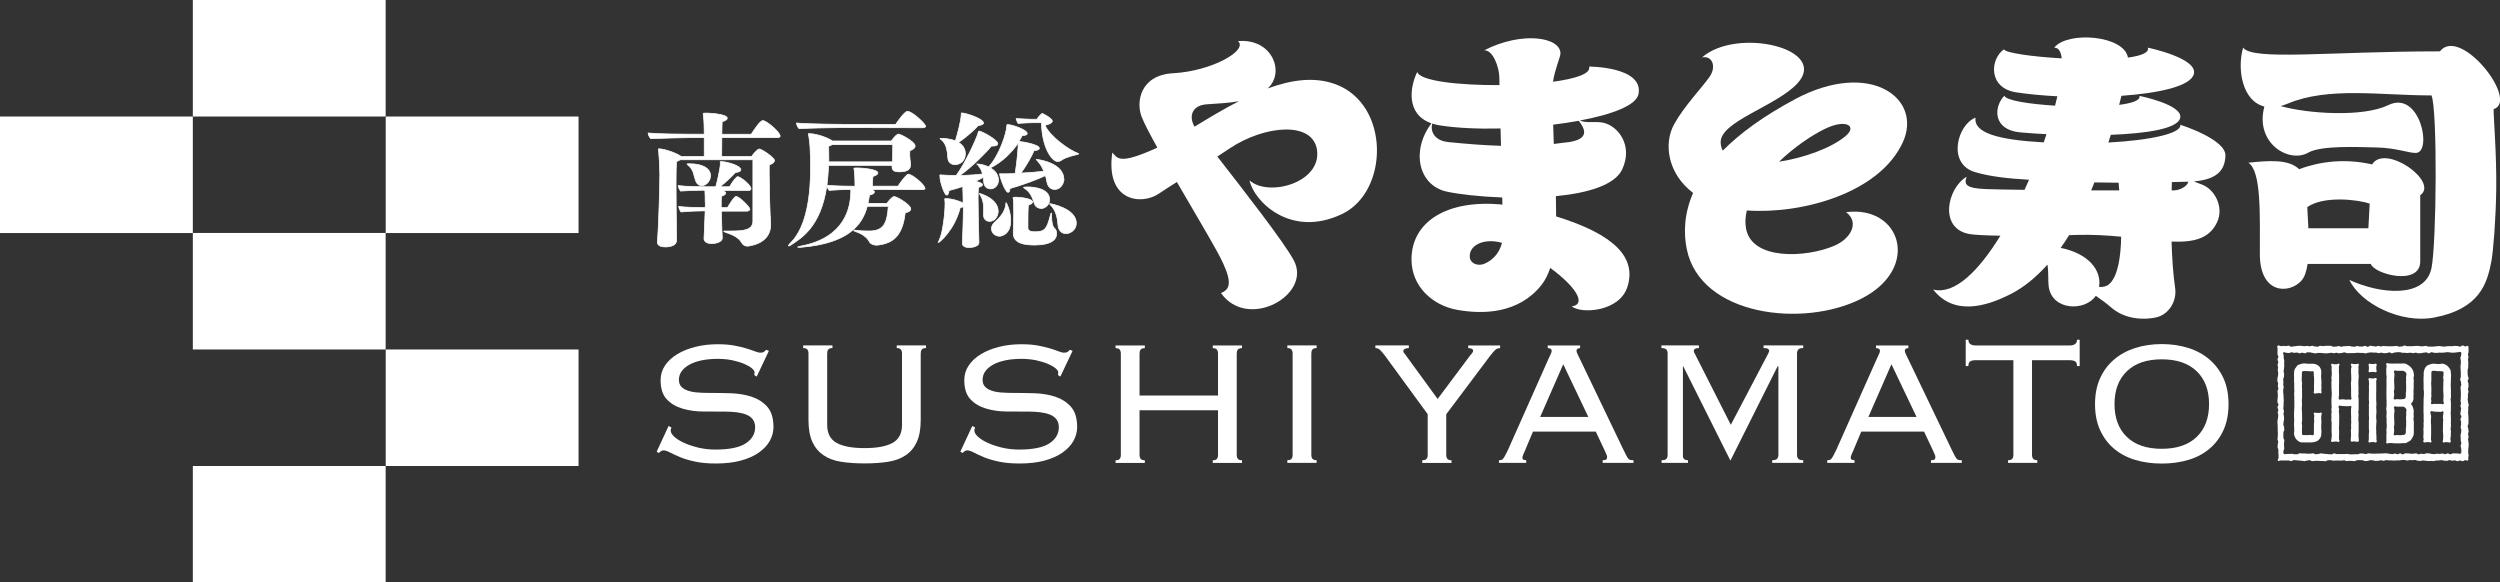
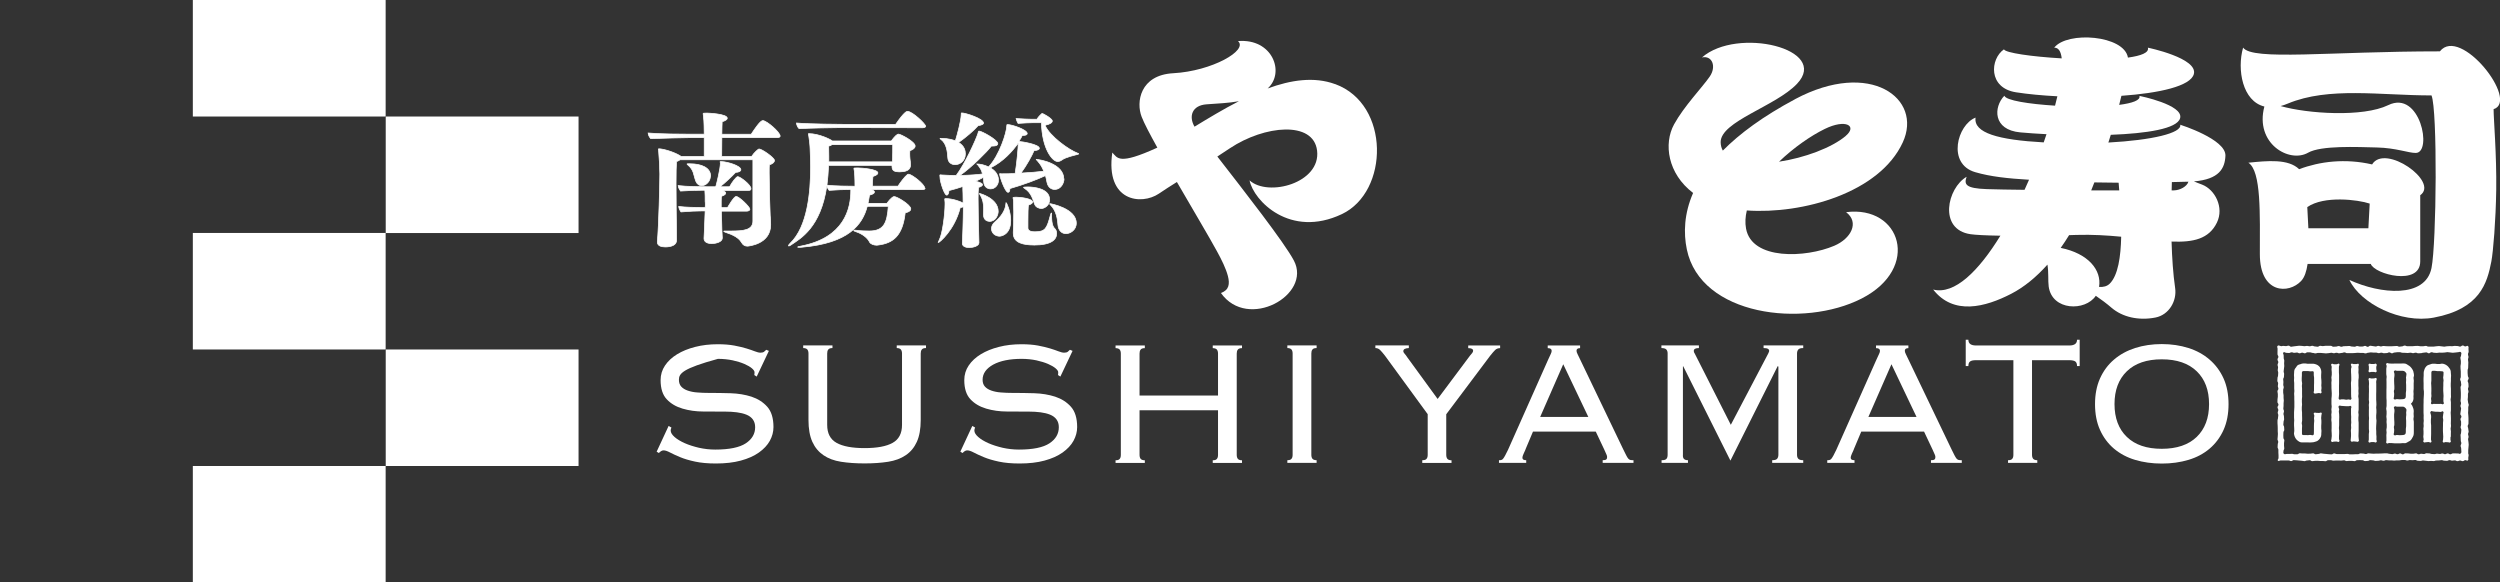
<svg xmlns="http://www.w3.org/2000/svg" width="279" height="65" viewBox="0 0 279 65" fill="none">
  <rect x="0" y="0" width="279" height="65" fill="#333333" stroke="none" />
  <g clip-path="url(#clip0_4748_49442)">
-     <path d="M21.519 13.004H0V26.007H21.519V13.004Z" fill="white" />
    <path d="M43.038 0H21.52V13.004H43.038V0Z" fill="white" />
    <path d="M43.038 25.998H21.52V39.002H43.038V25.998Z" fill="white" />
    <path d="M64.566 39.002H43.047V52.005H64.566V39.002Z" fill="white" />
    <path d="M43.038 52.005H21.52V65.008H43.038V52.005Z" fill="white" />
    <path d="M64.566 13.004H43.047V26.007H64.566V13.004Z" fill="white" />
-     <path d="M74.927 47.723C74.875 47.836 74.849 47.949 74.849 48.045C74.849 48.281 74.996 48.516 75.282 48.769C75.568 49.022 75.95 49.249 76.417 49.458C76.885 49.667 77.422 49.833 78.011 49.973C78.609 50.104 79.207 50.173 79.822 50.173C81.39 50.173 82.525 49.938 83.226 49.476C83.928 49.013 84.275 48.412 84.275 47.679C84.275 47.33 84.188 47.042 84.015 46.807C83.841 46.571 83.599 46.397 83.296 46.275C82.993 46.153 82.637 46.066 82.23 46.013C81.823 45.961 81.39 45.935 80.931 45.935C80.168 45.935 79.371 45.935 78.514 45.926C77.665 45.926 76.885 45.813 76.175 45.603C75.464 45.394 74.875 45.054 74.416 44.566C73.957 44.086 73.723 43.371 73.723 42.42C73.723 41.818 73.888 41.278 74.217 40.789C74.546 40.301 74.996 39.882 75.568 39.533C76.14 39.184 76.807 38.914 77.587 38.714C78.366 38.513 79.207 38.417 80.108 38.417C80.818 38.417 81.433 38.469 81.953 38.565C82.473 38.661 82.923 38.775 83.304 38.888C83.686 39.001 83.997 39.115 84.249 39.211C84.5 39.307 84.699 39.359 84.864 39.359C85.046 39.359 85.175 39.324 85.262 39.263C85.349 39.193 85.427 39.123 85.513 39.036L85.808 39.158L84.448 42.028L84.179 41.853C84.197 41.801 84.205 41.696 84.205 41.531C84.205 41.417 84.11 41.278 83.911 41.103C83.712 40.938 83.434 40.772 83.07 40.615C82.707 40.458 82.273 40.327 81.771 40.214C81.269 40.109 80.723 40.048 80.125 40.048C78.791 40.048 77.725 40.266 76.946 40.693C76.166 41.129 75.767 41.688 75.767 42.385C75.767 42.699 75.854 42.952 76.027 43.144C76.201 43.336 76.443 43.484 76.746 43.589C77.05 43.693 77.405 43.772 77.812 43.798C78.219 43.833 78.652 43.85 79.111 43.85C79.891 43.85 80.697 43.859 81.537 43.885C82.377 43.911 83.157 44.042 83.867 44.269C84.578 44.505 85.167 44.88 85.626 45.394C86.085 45.909 86.319 46.667 86.319 47.662C86.319 48.194 86.18 48.708 85.912 49.197C85.643 49.685 85.228 50.121 84.69 50.505C84.145 50.889 83.478 51.185 82.672 51.403C81.875 51.621 80.939 51.726 79.891 51.726C78.999 51.726 78.228 51.656 77.578 51.516C76.928 51.377 76.365 51.211 75.906 51.019C75.447 50.827 75.066 50.653 74.771 50.496C74.477 50.339 74.234 50.261 74.052 50.261C73.888 50.261 73.714 50.356 73.532 50.557L73.281 50.409L74.615 47.539L74.936 47.714L74.927 47.723Z" fill="white" />
+     <path d="M74.927 47.723C74.875 47.836 74.849 47.949 74.849 48.045C74.849 48.281 74.996 48.516 75.282 48.769C75.568 49.022 75.95 49.249 76.417 49.458C76.885 49.667 77.422 49.833 78.011 49.973C78.609 50.104 79.207 50.173 79.822 50.173C81.39 50.173 82.525 49.938 83.226 49.476C83.928 49.013 84.275 48.412 84.275 47.679C84.275 47.33 84.188 47.042 84.015 46.807C83.841 46.571 83.599 46.397 83.296 46.275C82.993 46.153 82.637 46.066 82.23 46.013C81.823 45.961 81.39 45.935 80.931 45.935C80.168 45.935 79.371 45.935 78.514 45.926C77.665 45.926 76.885 45.813 76.175 45.603C75.464 45.394 74.875 45.054 74.416 44.566C73.957 44.086 73.723 43.371 73.723 42.42C73.723 41.818 73.888 41.278 74.217 40.789C74.546 40.301 74.996 39.882 75.568 39.533C76.14 39.184 76.807 38.914 77.587 38.714C78.366 38.513 79.207 38.417 80.108 38.417C80.818 38.417 81.433 38.469 81.953 38.565C82.473 38.661 82.923 38.775 83.304 38.888C83.686 39.001 83.997 39.115 84.249 39.211C84.5 39.307 84.699 39.359 84.864 39.359C85.046 39.359 85.175 39.324 85.262 39.263C85.349 39.193 85.427 39.123 85.513 39.036L85.808 39.158L84.448 42.028L84.179 41.853C84.197 41.801 84.205 41.696 84.205 41.531C84.205 41.417 84.11 41.278 83.911 41.103C83.712 40.938 83.434 40.772 83.07 40.615C82.707 40.458 82.273 40.327 81.771 40.214C81.269 40.109 80.723 40.048 80.125 40.048C76.166 41.129 75.767 41.688 75.767 42.385C75.767 42.699 75.854 42.952 76.027 43.144C76.201 43.336 76.443 43.484 76.746 43.589C77.05 43.693 77.405 43.772 77.812 43.798C78.219 43.833 78.652 43.85 79.111 43.85C79.891 43.85 80.697 43.859 81.537 43.885C82.377 43.911 83.157 44.042 83.867 44.269C84.578 44.505 85.167 44.88 85.626 45.394C86.085 45.909 86.319 46.667 86.319 47.662C86.319 48.194 86.18 48.708 85.912 49.197C85.643 49.685 85.228 50.121 84.69 50.505C84.145 50.889 83.478 51.185 82.672 51.403C81.875 51.621 80.939 51.726 79.891 51.726C78.999 51.726 78.228 51.656 77.578 51.516C76.928 51.377 76.365 51.211 75.906 51.019C75.447 50.827 75.066 50.653 74.771 50.496C74.477 50.339 74.234 50.261 74.052 50.261C73.888 50.261 73.714 50.356 73.532 50.557L73.281 50.409L74.615 47.539L74.936 47.714L74.927 47.723Z" fill="white" />
    <path d="M90.226 39.446C90.226 39.263 90.183 39.115 90.105 39.01C90.018 38.905 89.862 38.844 89.637 38.844V38.548H92.903V38.844C92.669 38.844 92.513 38.897 92.435 39.01C92.348 39.115 92.314 39.263 92.314 39.446V47.417C92.314 48.368 92.66 49.031 93.362 49.423C94.064 49.816 95.103 50.008 96.489 50.008C97.875 50.008 98.915 49.816 99.617 49.423C100.318 49.031 100.665 48.368 100.665 47.417V39.446C100.665 39.263 100.621 39.115 100.543 39.01C100.457 38.905 100.301 38.844 100.076 38.844V38.548H103.342V38.844C103.108 38.844 102.952 38.897 102.874 39.01C102.787 39.115 102.752 39.263 102.752 39.446V46.868C102.752 47.862 102.605 48.682 102.319 49.31C102.033 49.938 101.618 50.444 101.081 50.801C100.543 51.168 99.885 51.412 99.114 51.534C98.334 51.656 97.468 51.717 96.489 51.717C95.51 51.717 94.644 51.656 93.864 51.534C93.085 51.412 92.435 51.168 91.898 50.801C91.361 50.435 90.945 49.938 90.659 49.31C90.373 48.682 90.226 47.862 90.226 46.868V39.446Z" fill="white" />
    <path d="M108.818 47.723C108.766 47.836 108.74 47.949 108.74 48.045C108.74 48.281 108.887 48.516 109.173 48.769C109.459 49.022 109.84 49.249 110.308 49.458C110.776 49.667 111.313 49.833 111.902 49.973C112.5 50.104 113.097 50.173 113.712 50.173C115.28 50.173 116.415 49.938 117.117 49.476C117.819 49.013 118.165 48.412 118.165 47.679C118.165 47.33 118.079 47.042 117.905 46.807C117.732 46.571 117.489 46.397 117.186 46.275C116.883 46.153 116.528 46.066 116.121 46.013C115.714 45.961 115.28 45.935 114.821 45.935C114.059 45.935 113.262 45.935 112.404 45.926C111.555 45.926 110.776 45.813 110.065 45.603C109.355 45.394 108.766 45.054 108.307 44.566C107.848 44.086 107.614 43.371 107.614 42.42C107.614 41.818 107.778 41.278 108.107 40.789C108.437 40.301 108.887 39.882 109.459 39.533C110.031 39.184 110.698 38.914 111.477 38.714C112.257 38.513 113.097 38.417 113.998 38.417C114.709 38.417 115.324 38.469 115.844 38.565C116.363 38.661 116.814 38.775 117.195 38.888C117.576 39.001 117.888 39.115 118.139 39.211C118.39 39.307 118.59 39.359 118.754 39.359C118.936 39.359 119.066 39.324 119.153 39.263C119.239 39.193 119.317 39.123 119.404 39.036L119.699 39.158L118.338 42.028L118.07 41.853C118.087 41.801 118.096 41.696 118.096 41.531C118.096 41.417 118.001 41.278 117.801 41.103C117.602 40.938 117.325 40.772 116.961 40.615C116.597 40.458 116.164 40.327 115.662 40.214C115.159 40.109 114.613 40.048 114.016 40.048C112.682 40.048 111.616 40.266 110.836 40.693C110.057 41.129 109.658 41.688 109.658 42.385C109.658 42.699 109.745 42.952 109.918 43.144C110.091 43.336 110.334 43.484 110.637 43.589C110.94 43.693 111.295 43.772 111.703 43.798C112.11 43.833 112.543 43.85 113.002 43.85C113.782 43.85 114.587 43.859 115.428 43.885C116.268 43.911 117.048 44.042 117.758 44.269C118.468 44.505 119.057 44.88 119.517 45.394C119.976 45.909 120.21 46.667 120.21 47.662C120.21 48.194 120.071 48.708 119.802 49.197C119.534 49.685 119.118 50.121 118.581 50.505C118.035 50.889 117.368 51.185 116.563 51.403C115.766 51.621 114.83 51.726 113.782 51.726C112.889 51.726 112.118 51.656 111.469 51.516C110.819 51.377 110.256 51.211 109.797 51.019C109.338 50.827 108.956 50.653 108.662 50.496C108.367 50.339 108.125 50.261 107.943 50.261C107.778 50.261 107.605 50.356 107.423 50.557L107.172 50.409L108.506 47.539L108.827 47.714L108.818 47.723Z" fill="white" />
    <path d="M138.019 50.767C138.019 50.95 138.062 51.098 138.14 51.203C138.227 51.307 138.383 51.368 138.608 51.368V51.665H135.342V51.368C135.576 51.368 135.732 51.316 135.81 51.203C135.897 51.098 135.931 50.95 135.931 50.767V45.787H127.173V50.767C127.173 50.95 127.216 51.098 127.294 51.203C127.381 51.307 127.537 51.368 127.762 51.368V51.665H124.496V51.368C124.73 51.368 124.886 51.316 124.964 51.203C125.051 51.098 125.085 50.95 125.085 50.767V39.455C125.085 39.272 125.042 39.123 124.964 39.019C124.877 38.914 124.721 38.853 124.496 38.853V38.557H127.762V38.853C127.528 38.853 127.372 38.906 127.294 39.019C127.208 39.123 127.173 39.272 127.173 39.455V44.138H135.931V39.455C135.931 39.272 135.888 39.123 135.81 39.019C135.723 38.914 135.567 38.853 135.342 38.853V38.557H138.608V38.853C138.374 38.853 138.218 38.906 138.14 39.019C138.054 39.123 138.019 39.272 138.019 39.455V50.767Z" fill="white" />
    <path d="M143.668 51.359C143.902 51.359 144.058 51.307 144.136 51.194C144.222 51.089 144.257 50.941 144.257 50.758V39.446C144.257 39.263 144.214 39.115 144.136 39.01C144.049 38.905 143.893 38.844 143.668 38.844V38.548H146.934V38.844C146.7 38.844 146.544 38.897 146.466 39.01C146.379 39.115 146.345 39.263 146.345 39.446V50.758C146.345 50.941 146.388 51.089 146.466 51.194C146.553 51.298 146.709 51.359 146.934 51.359V51.656H143.668V51.359Z" fill="white" />
    <path d="M158.742 51.359C158.976 51.359 159.132 51.307 159.21 51.194C159.296 51.089 159.331 50.941 159.331 50.758V46.223L154.558 39.69C154.324 39.394 154.142 39.176 154.003 39.045C153.865 38.914 153.691 38.844 153.492 38.844V38.548H157.226V38.844C156.81 38.862 156.611 38.975 156.611 39.193C156.611 39.28 156.663 39.376 156.758 39.481C156.853 39.586 156.949 39.708 157.027 39.839L160.44 44.522L164.052 39.69C164.122 39.603 164.191 39.516 164.278 39.42C164.364 39.324 164.399 39.228 164.399 39.15C164.399 38.949 164.217 38.853 163.853 38.853V38.557H167.414V38.853C167.18 38.853 166.998 38.923 166.859 39.062C166.721 39.202 166.53 39.411 166.305 39.699L161.401 46.231V50.766C161.401 50.95 161.445 51.098 161.523 51.203C161.609 51.307 161.765 51.368 161.991 51.368V51.665H158.725V51.368L158.742 51.359Z" fill="white" />
    <path d="M170.248 50.165C170.179 50.313 170.109 50.479 170.023 50.662C169.936 50.845 169.901 50.984 169.901 51.089C169.901 51.272 170.04 51.359 170.326 51.359V51.656H167.285V51.359C167.38 51.359 167.467 51.359 167.545 51.333C167.623 51.316 167.692 51.264 167.753 51.185C167.822 51.098 167.892 50.984 167.978 50.828C168.065 50.671 168.169 50.461 168.299 50.191L172.777 40.127C172.907 39.847 173.011 39.629 173.072 39.49C173.141 39.35 173.167 39.237 173.167 39.15C173.167 38.949 173.02 38.853 172.726 38.853V38.557H176.338V38.853C176.069 38.853 175.939 38.949 175.939 39.15C175.939 39.246 175.983 39.376 176.061 39.533C176.147 39.69 176.251 39.908 176.381 40.196L181.137 50.112C181.285 50.409 181.397 50.644 181.484 50.81C181.562 50.976 181.648 51.098 181.718 51.185C181.796 51.272 181.874 51.316 181.952 51.333C182.03 51.351 182.151 51.359 182.298 51.359V51.656H178.859V51.359C179.058 51.359 179.188 51.333 179.257 51.272C179.327 51.211 179.353 51.124 179.353 51.011C179.353 50.923 179.335 50.845 179.292 50.749C179.249 50.662 179.162 50.461 179.032 50.165L178.088 48.167H171.08L170.239 50.165H170.248ZM177.256 46.528L174.458 40.65L171.885 46.528H177.256Z" fill="white" />
    <path d="M185.466 51.359C185.726 51.359 185.899 51.307 185.986 51.194C186.072 51.089 186.107 50.941 186.107 50.758V39.446C186.107 39.263 186.064 39.115 185.968 39.01C185.882 38.905 185.691 38.844 185.414 38.844V38.548H189.598V38.844C189.217 38.844 189.027 38.949 189.027 39.167C189.027 39.263 189.061 39.359 189.122 39.437L193.159 47.409L197.343 39.437C197.36 39.385 197.378 39.342 197.404 39.289C197.43 39.237 197.438 39.193 197.438 39.141C197.438 39.054 197.395 38.984 197.3 38.932C197.213 38.87 197.048 38.844 196.815 38.844V38.548H201.241V38.844C200.964 38.844 200.774 38.897 200.687 39.01C200.6 39.115 200.548 39.263 200.548 39.446V50.758C200.548 50.941 200.592 51.089 200.687 51.194C200.774 51.298 200.964 51.359 201.241 51.359V51.656H197.776V51.359C198.053 51.359 198.244 51.307 198.331 51.194C198.417 51.089 198.469 50.941 198.469 50.758V40.911L198.391 40.859L193.115 51.403L187.84 40.859L187.814 40.911V50.758C187.796 50.941 187.831 51.089 187.909 51.194C187.996 51.298 188.152 51.359 188.377 51.359V51.656H185.431V51.359H185.466Z" fill="white" />
    <path d="M206.885 50.165C206.815 50.313 206.746 50.479 206.659 50.662C206.573 50.845 206.538 50.984 206.538 51.089C206.538 51.272 206.677 51.359 206.963 51.359V51.656H203.922V51.359C204.017 51.359 204.104 51.359 204.182 51.333C204.26 51.316 204.329 51.264 204.39 51.185C204.459 51.098 204.528 50.984 204.615 50.828C204.702 50.671 204.805 50.461 204.935 50.191L209.414 40.127C209.544 39.847 209.648 39.629 209.709 39.49C209.778 39.35 209.804 39.237 209.804 39.15C209.804 38.949 209.657 38.853 209.362 38.853V38.557H212.975V38.853C212.715 38.853 212.576 38.949 212.576 39.15C212.576 39.246 212.62 39.376 212.697 39.533C212.775 39.69 212.888 39.908 213.018 40.196L217.774 50.112C217.921 50.409 218.034 50.644 218.121 50.81C218.207 50.976 218.285 51.098 218.354 51.185C218.432 51.272 218.51 51.316 218.588 51.333C218.675 51.351 218.788 51.359 218.935 51.359V51.656H215.496V51.359C215.695 51.359 215.825 51.333 215.894 51.272C215.963 51.211 215.989 51.124 215.989 51.011C215.989 50.923 215.972 50.845 215.929 50.749C215.885 50.662 215.799 50.461 215.669 50.165L214.725 48.167H207.716L206.876 50.165H206.885ZM213.884 46.528L211.086 40.65L208.513 46.528H213.884Z" fill="white" />
    <path d="M224.105 51.359C224.339 51.359 224.495 51.307 224.573 51.194C224.659 51.089 224.694 50.941 224.694 50.758V40.196H220.536C220.224 40.196 219.999 40.24 219.869 40.336C219.739 40.423 219.67 40.597 219.67 40.85H219.375V37.911H219.67C219.67 38.347 219.955 38.556 220.536 38.556H230.931C231.512 38.556 231.798 38.339 231.798 37.911H232.092V40.85H231.798C231.798 40.597 231.728 40.432 231.598 40.336C231.469 40.248 231.243 40.196 230.931 40.196H226.773V50.758C226.773 50.941 226.817 51.089 226.894 51.194C226.981 51.298 227.137 51.359 227.362 51.359V51.656H224.096V51.359H224.105Z" fill="white" />
    <path d="M241.255 38.399C242.329 38.399 243.317 38.548 244.226 38.836C245.136 39.123 245.924 39.559 246.591 40.135C247.258 40.711 247.778 41.408 248.151 42.237C248.523 43.065 248.705 44.025 248.705 45.106C248.705 46.188 248.523 47.138 248.151 47.975C247.778 48.804 247.258 49.502 246.591 50.069C245.924 50.635 245.136 51.054 244.226 51.324C243.317 51.595 242.329 51.734 241.255 51.734C240.181 51.734 239.193 51.595 238.283 51.324C237.374 51.054 236.585 50.627 235.918 50.069C235.251 49.502 234.732 48.804 234.359 47.975C233.987 47.147 233.805 46.188 233.805 45.106C233.805 44.025 233.987 43.074 234.359 42.237C234.732 41.408 235.251 40.702 235.918 40.135C236.585 39.559 237.374 39.132 238.283 38.836C239.193 38.548 240.181 38.399 241.255 38.399ZM241.255 40.1C239.574 40.1 238.275 40.545 237.356 41.434C236.438 42.324 235.979 43.545 235.979 45.097C235.979 46.65 236.438 47.88 237.356 48.76C238.275 49.65 239.574 50.086 241.255 50.086C242.935 50.086 244.235 49.641 245.153 48.76C246.071 47.871 246.531 46.65 246.531 45.097C246.531 43.545 246.071 42.315 245.153 41.434C244.235 40.545 242.935 40.1 241.255 40.1Z" fill="white" />
    <path d="M148.988 9.384C146.649 8.53 144.059 8.922 141.469 9.873C143.444 8.111 142.014 4.256 138.159 4.587C139.329 5.599 135.266 7.936 130.935 8.172C127.218 8.373 126.768 11.408 127.409 13.038C127.677 13.736 128.327 14.975 129.159 16.475C124.81 18.463 124.723 17.626 124.134 17.024C123.337 22.492 127.374 22.937 129.332 21.611C129.964 21.184 130.614 20.765 131.342 20.312C133.126 23.391 134.997 26.539 135.82 28.056C136.332 28.99 136.808 29.949 137.033 30.804C137.258 31.685 137.172 32.374 136.254 32.696C139.242 36.935 146.433 32.923 144.397 29.077C143.323 27.045 138.844 21.315 135.855 17.469C136.297 17.181 136.765 16.876 137.258 16.544C141.131 13.972 146.58 13.457 146.987 16.806C147.429 20.425 141.521 22.013 139.45 20.129C139.892 22.379 143.964 26.635 149.751 23.896C155.026 21.402 155.165 11.634 149.005 9.384H148.988ZM133.308 14.137C132.641 12.986 133.022 11.765 134.642 11.643C135.942 11.547 137.137 11.504 138.263 11.294C136.522 12.184 134.842 13.204 133.308 14.137Z" fill="white" />
-     <path d="M177.344 7.439C177.57 8.224 175.837 8.783 173.316 9.123C173.507 7.771 174.148 6.341 174.148 5.974C174.148 4.117 169.825 3.463 165.632 5.617C166.602 5.538 167.33 7.501 167.33 8.73C167.33 8.861 167.33 9.131 167.339 9.498C162.834 9.524 158.442 9.044 158.165 8.024C157.333 9.724 156.882 12.768 159.75 13.762C157.419 16.858 158.32 20.705 161.456 21.385C162.825 21.681 165.112 21.943 167.65 22.039C167.65 22.309 167.659 22.58 167.668 22.833C161.448 22.222 157.515 24.777 157.523 28.955C157.523 31.99 159.897 34.092 162.626 34.58C165.485 35.095 169.47 35.025 172.017 31.816C172.441 31.284 172.762 30.638 173.004 29.897C175.646 31.816 177.188 33.917 175.413 34.197C176.478 35.051 180.74 34.807 181.624 31.999C182.646 28.754 180.212 26.173 173.663 24.15C173.663 23.434 173.654 22.676 173.637 21.891C177.162 21.551 180.22 20.67 181.043 18.891C182.3 16.169 180.515 14.024 178.912 13.693C178.037 13.509 177.024 13.78 176.313 13.448C179.909 12.777 182.637 11.757 182.863 10.475C183.408 7.431 177.362 7.431 177.362 7.431L177.344 7.439ZM161.543 15.838C160.261 15.707 159.577 14.818 159.836 13.789C160.088 13.867 160.356 13.937 160.659 13.989C162.522 14.286 164.922 14.399 167.46 14.338C167.477 14.966 167.495 15.611 167.512 16.274C165.771 16.222 163.847 16.082 161.543 15.847V15.838ZM165.649 29.443C164.948 29.723 164.133 29.426 164.038 28.772C163.847 27.429 165.519 26.513 167.616 27.097C167.313 28.397 166.403 29.138 165.649 29.435V29.443ZM174.945 15.873C174.425 15.943 173.914 16.004 173.403 16.065C173.377 15.367 173.351 14.643 173.333 13.911C174.321 13.789 175.283 13.649 176.184 13.483C177.301 14.87 176.868 15.611 174.945 15.882V15.873Z" fill="white" />
    <path d="M200.35 11.059C196.755 12.978 194.139 14.914 192.268 16.807C192.12 16.545 192.034 16.24 192.025 15.882C191.991 13.545 198.159 11.879 200.55 9.35C204.24 5.443 193.879 2.966 189.937 6.411C191.09 6.158 191.575 7.431 190.804 8.548C189.989 9.734 187.936 11.853 186.827 13.876C185.641 16.048 186.108 19.371 188.95 21.534C187.936 23.862 187.876 26.016 188.248 27.822C189.773 35.261 201.269 36.63 207.757 33.316C214.41 29.915 212.132 22.885 206.025 23.679C207.541 24.822 206.57 26.636 204.699 27.429C201.528 28.781 195.508 29.06 194.858 25.511C194.737 24.856 194.78 24.176 194.945 23.487C201.156 23.923 209.758 21.525 212.349 15.891C214.61 10.989 208.719 6.603 200.342 11.059H200.35ZM205.99 15.167C204.405 16.501 201.373 17.618 198.54 18.045C200.177 16.475 202.074 15.158 203.642 14.391C206.016 13.231 207.298 14.059 205.981 15.167H205.99Z" fill="white" />
    <path d="M272.282 5.731C260.024 5.731 251.352 6.795 250.33 5.312C249.628 7.789 250.269 11.295 252.704 11.888C251.612 16.013 255.484 18.246 257.581 17.042C259.028 16.214 263.073 16.406 265.248 16.458C267.422 16.51 268.782 17.077 269.605 17.068C271.476 17.042 270.099 9.995 266.53 11.731C263.688 13.109 257.503 12.69 254.514 11.836C254.774 11.766 255.043 11.679 255.329 11.556C259.885 9.655 265.655 10.649 271.355 10.649C272.031 12.211 271.918 27.133 271.355 29.915C270.671 33.299 265.672 32.845 262.19 31.241C263.446 33.892 267.933 36.133 271.615 35.444C276.769 34.476 277.566 31.598 278.034 29.182C278.242 28.083 278.528 24.647 278.58 21.167C278.632 17.286 278.285 13.301 278.285 12.184C281.196 11.277 274.569 2.826 272.291 5.731H272.282Z" fill="white" />
    <path d="M264.579 29.453C264.978 30.613 270.098 31.947 270.098 29.174V21.787C272.246 20.287 266.156 15.987 264.727 18.35C261.729 17.661 258.897 18.01 256.584 18.882C255.371 17.705 253.04 17.941 250.918 18.159C252.373 19.092 252.2 23.941 252.2 28.371C252.2 32.802 255.431 32.845 256.817 31.345C257.19 30.944 257.407 30.281 257.528 29.453H264.588H264.579ZM264.458 22.729L264.311 25.476H257.614C257.58 24.682 257.528 23.88 257.493 23.112C259.356 21.813 263.133 22.275 264.458 22.72V22.729Z" fill="white" />
    <path d="M243.316 13.92C243.516 14.853 240.146 15.646 235.295 15.908C235.39 15.62 235.476 15.332 235.563 15.045C239.557 14.896 242.97 14.373 243.299 13.196C243.724 11.696 238.76 10.701 238.76 10.701C238.907 11.19 237.971 11.512 236.499 11.704C236.585 11.356 236.672 11.015 236.75 10.693C240.969 10.396 244.469 9.62 244.832 8.268C245.318 6.48 239.704 5.32 239.704 5.32C239.86 5.879 238.942 6.227 237.478 6.428C237.07 3.925 230.712 3.445 229.248 5.32C229.733 5.303 230.001 5.739 230.088 6.515C226.744 6.323 223.773 5.896 223.643 5.504C222.084 6.585 221.858 9.812 224.986 10.3C226.328 10.51 227.922 10.658 229.603 10.745C229.525 11.085 229.438 11.434 229.343 11.792C226.398 11.608 223.859 11.207 223.686 10.684C222.473 11.94 222.378 14.495 225.471 14.774C226.346 14.853 227.333 14.923 228.39 14.975C228.286 15.28 228.182 15.585 228.078 15.891C223.002 15.612 220.238 14.835 220.472 13.126C218.428 13.92 217.267 18.289 220.429 19.213C222.127 19.711 224.085 19.92 226.441 20.059C226.276 20.434 226.112 20.809 225.939 21.184C224.275 21.167 222.811 21.141 221.737 21.106C219.311 21.027 219.181 20.556 219.476 19.728C217.31 20.975 216.288 25.615 219.918 26.138C220.464 26.217 221.616 26.278 223.244 26.304C220.836 30.22 218.142 32.923 215.742 32.313C218.012 35.217 221.555 34.284 224.457 32.784C225.895 32.042 227.247 30.926 228.494 29.531C228.641 30.386 228.546 31.327 228.633 31.973C229.005 34.694 232.722 34.764 233.891 33.011C234.489 33.42 235.104 33.874 235.658 34.354C236.854 35.374 238.647 35.81 240.553 35.435C242.052 35.139 242.961 33.595 242.745 32.139C242.519 30.586 242.398 28.755 242.346 26.958C244.755 27.054 246.513 26.679 247.405 24.847C248.237 23.138 247.18 21.158 245.768 20.609C245.344 20.443 245.066 20.347 244.841 20.243C247.665 20.016 248.298 18.786 248.358 17.382C248.436 15.533 243.316 13.92 243.316 13.92ZM233.727 20.356C234.653 20.373 235.563 20.382 236.438 20.391C236.455 20.635 236.481 20.923 236.507 21.245C235.52 21.245 234.463 21.245 233.38 21.245C233.501 20.949 233.614 20.661 233.727 20.365V20.356ZM235.442 31.659C235.139 31.955 234.74 32.051 234.255 32.025C234.567 30.133 233.042 28.284 229.975 27.664C230.296 27.211 230.608 26.74 230.911 26.243C231.188 26.243 231.466 26.225 231.743 26.217C233.501 26.164 235.173 26.269 236.724 26.417C236.681 28.624 236.377 30.743 235.442 31.659ZM242.632 21.245C242.632 21.245 242.511 21.245 242.355 21.245C242.364 20.905 242.372 20.591 242.381 20.321C242.996 20.304 243.602 20.295 244.183 20.277C244.2 20.277 244.209 20.277 244.226 20.277C244.07 20.818 243.282 21.228 242.632 21.245Z" fill="white" />
    <path d="M87.064 15.175C87.064 15.34 86.856 15.358 86.735 15.358H80.558C80.541 16.195 80.541 17.084 80.541 17.459H83.885C84.162 17.015 84.647 16.622 84.699 16.622C85.028 16.622 86.431 17.608 86.431 17.904C86.431 18.105 86.206 18.297 85.86 18.393C85.842 18.558 85.842 18.872 85.842 19.282C85.842 20.747 85.912 23.372 85.955 24.044C85.99 24.323 86.007 24.681 86.007 25.091C86.007 27.271 83.477 27.471 83.417 27.471C83.139 27.471 82.932 27.358 82.767 27.079C82.62 26.817 82.265 26.355 81.156 25.998C80.93 25.919 80.766 25.849 80.766 25.814C80.766 25.78 80.835 25.78 80.991 25.78H81.58C82.949 25.78 84.023 25.701 84.023 24.663V17.834H75.889C75.793 17.904 75.681 17.965 75.499 18.035C75.464 18.393 75.447 19.361 75.447 20.468C75.447 22.221 75.481 24.279 75.481 24.602C75.499 25.239 75.499 26.687 75.499 26.8V26.835C75.499 27.323 74.962 27.559 74.243 27.559C73.766 27.559 73.359 27.41 73.359 27.018V26.966C73.524 25.16 73.636 20.468 73.636 19.413C73.636 18.785 73.558 17.407 73.506 16.901C73.489 16.77 73.472 16.683 73.472 16.64C73.472 16.64 73.489 16.628 73.524 16.605C74.043 16.605 75.299 16.997 75.906 17.39C75.941 17.407 75.975 17.425 75.984 17.459H78.591V15.358H77.127C76.443 15.358 73.801 15.427 72.623 15.471C72.527 15.375 72.328 15.079 72.328 14.843C73.42 14.957 76.131 14.974 77.075 14.974H78.591C78.574 14.547 78.574 14.206 78.574 14.023C78.557 13.613 78.557 13.352 78.505 12.977C78.487 12.829 78.47 12.75 78.47 12.698C78.47 12.628 78.505 12.619 78.843 12.619H78.912C78.912 12.619 81.164 12.689 81.164 13.195C81.164 13.308 81.017 13.456 80.593 13.587C80.575 13.718 80.575 14.294 80.558 14.983H83.833C84.24 14.346 84.864 13.456 85.123 13.456C85.565 13.456 87.064 14.773 87.064 15.183V15.175ZM83.798 21.087C83.798 21.253 83.616 21.253 83.521 21.253H80.567C80.697 21.288 80.792 21.332 80.861 21.367C80.939 21.419 80.991 21.48 80.991 21.55C80.991 21.663 80.861 21.794 80.506 21.907C80.489 22.151 80.489 22.666 80.489 23.172H81.19C81.19 23.172 81.892 21.925 82.152 21.925C82.499 21.925 83.685 23.111 83.685 23.338C83.685 23.521 83.46 23.564 83.33 23.564H80.506C80.523 24.07 80.523 24.55 80.541 24.759C80.541 25.204 80.575 25.971 80.61 26.547V26.564C80.61 26.974 79.978 27.175 79.432 27.184C78.99 27.184 78.566 27.035 78.566 26.608V26.591C78.583 26.242 78.635 25.343 78.643 24.838C78.643 24.576 78.678 24.079 78.695 23.538H78.349C77.716 23.538 76.98 23.573 76.001 23.652C75.949 23.599 75.741 23.242 75.741 23.041C76.504 23.137 77.612 23.154 78.236 23.154H78.695C78.713 23.041 78.713 22.928 78.713 22.806C78.713 22.683 78.713 22.596 78.695 22.492C78.695 22.047 78.695 21.672 78.661 21.227C77.898 21.227 76.72 21.262 75.941 21.323C75.863 21.21 75.681 20.896 75.681 20.712C76.59 20.826 78.47 20.843 79.12 20.843H79.874C80.004 20.416 80.393 18.794 80.393 18.201C80.393 18.122 80.359 18.087 80.359 18.07C80.359 18.035 80.393 18.035 80.541 18.035C81.164 18.052 82.68 18.497 82.68 18.942C82.68 19.108 82.472 19.221 82.091 19.239C81.719 19.648 80.87 20.451 80.35 20.843H81.424C81.667 20.355 82.187 19.71 82.325 19.71C82.602 19.71 83.807 20.625 83.807 21.053L83.798 21.087ZM79.284 19.64C79.284 20.25 78.782 20.721 78.306 20.721C78.046 20.721 77.803 20.573 77.656 20.233C77.361 19.474 77.474 19.003 76.746 18.393C76.694 18.34 76.668 18.323 76.668 18.314C76.668 18.279 76.738 18.279 76.816 18.279H77.015C78.288 18.279 79.302 18.724 79.302 19.64H79.284Z" fill="white" stroke="white" stroke-width="0.08" stroke-miterlimit="10" />
    <path d="M103.239 21.001C103.239 21.149 103.04 21.166 102.927 21.166L97.201 21.149C97.461 21.219 97.591 21.315 97.591 21.428C97.591 21.559 97.409 21.69 97.036 21.777C96.984 22.073 96.941 22.387 96.872 22.693H98.977C99.401 22.1 99.696 21.934 99.774 21.934C100.12 21.934 101.645 22.867 101.645 23.312C101.645 23.478 101.498 23.643 101.021 23.757C100.727 26.303 99.687 27.141 97.989 27.35C97.937 27.35 97.894 27.367 97.842 27.367C97.496 27.367 97.14 27.219 97.045 27.018C96.82 26.53 96.196 26.085 95.59 25.885C95.382 25.815 95.278 25.771 95.278 25.719C95.278 25.702 95.312 25.684 95.408 25.684C95.46 25.684 95.52 25.684 95.607 25.702C96.083 25.771 96.638 25.78 97.01 25.78C98.656 25.78 99.003 24.864 99.133 23.024H96.785C96.248 25.091 94.68 27.132 89.525 27.585C89.413 27.603 89.3 27.603 89.196 27.603C89.084 27.603 88.997 27.585 88.997 27.568C88.997 27.55 89.11 27.516 89.422 27.455C94.212 26.521 94.949 23.303 94.949 21.28V21.149C94.247 21.149 93.268 21.184 92.532 21.245C92.454 21.166 92.324 20.931 92.272 20.757C91.587 25.422 89.318 26.617 88.321 27.306C88.174 27.402 88.096 27.455 88.044 27.455C88.01 27.455 87.992 27.437 87.992 27.42C87.992 27.367 88.061 27.271 88.174 27.158C90.132 25.3 90.461 21.411 90.461 18.672C90.461 17.887 90.427 17.198 90.409 16.666C90.409 16.309 90.296 15.323 90.262 15.21C90.227 15.062 90.21 14.992 90.21 14.948C90.21 14.931 90.227 14.913 90.262 14.913C91.405 14.913 92.74 15.585 92.887 15.733H99.471C99.817 15.245 100.12 14.966 100.268 14.966C100.51 14.966 102.13 15.82 102.13 16.291C102.13 16.501 101.922 16.701 101.541 16.815C101.541 16.893 101.524 17.015 101.524 17.146C101.524 17.347 101.541 17.573 101.558 17.756C101.593 17.983 101.61 18.166 101.61 18.367V18.437C101.61 19.065 100.926 19.178 100.424 19.178H100.328C99.904 19.178 99.549 19.082 99.549 18.602V18.454H92.471C92.436 19.256 92.376 19.998 92.289 20.669C93.155 20.765 94.715 20.783 95.416 20.783C95.416 19.85 95.364 19.204 95.347 19.108C95.33 18.96 95.295 18.864 95.295 18.812C95.295 18.742 95.33 18.742 95.668 18.742H95.737C96.213 18.742 97.972 18.89 97.972 19.3C97.972 19.431 97.825 19.562 97.418 19.693C97.383 19.954 97.365 20.512 97.365 20.774H100.216C100.441 20.416 100.969 19.71 101.255 19.492C101.29 19.457 101.333 19.44 101.385 19.44C101.758 19.44 103.196 20.573 103.196 20.983L103.239 21.001ZM103.308 14.076C103.308 14.224 103.083 14.259 102.962 14.259L93.796 14.242C93.129 14.242 90.305 14.294 89.179 14.355C89.066 14.285 88.885 13.928 88.885 13.727C90.271 13.858 94.1 13.876 94.1 13.876H99.956C100.952 12.428 101.212 12.428 101.273 12.428C101.827 12.428 103.291 13.841 103.291 14.067L103.308 14.076ZM92.852 16.143C92.757 16.221 92.627 16.274 92.48 16.309C92.48 16.623 92.497 16.902 92.497 17.425V18.062H99.592L99.609 17.748C99.627 17.268 99.627 16.762 99.627 16.143H92.861H92.852Z" fill="white" stroke="white" stroke-width="0.08" stroke-miterlimit="10" />
    <path d="M118.746 19.972C118.746 20.33 118.469 21.141 117.689 21.141C117.316 21.141 116.953 20.896 116.84 20.338C116.788 20.077 116.745 19.85 116.675 19.597C115.731 20.042 114.198 20.617 112.699 21.045V21.114C112.699 21.324 112.621 21.463 112.5 21.463C112.171 21.463 111.556 19.693 111.556 19.414C111.556 19.414 111.561 19.402 111.573 19.379C111.573 19.379 111.651 19.396 111.755 19.396C112.231 19.396 112.751 19.396 113.288 19.362C113.487 18.132 113.635 16.501 113.635 15.96C113.002 16.876 111.937 18.045 110.533 18.734C110.906 18.952 111.434 19.388 111.434 20.112C111.434 20.617 111.062 21.08 110.551 21.08C110.178 21.08 109.832 20.835 109.788 20.338C109.771 20.129 109.754 19.946 109.736 19.798C109.537 19.894 109.26 20.059 108.887 20.225C109.52 20.391 109.65 20.504 109.65 20.617C109.65 20.696 109.537 20.818 109.208 20.914C109.173 21.193 109.156 21.49 109.156 22.126C109.156 23.853 109.208 25.493 109.251 27.071V27.089C109.251 27.446 108.619 27.629 108.16 27.629C107.787 27.629 107.397 27.499 107.397 27.167V27.15C107.415 26.949 107.51 24.429 107.51 23.077C107.432 23.112 107.311 23.147 107.163 23.173C106.531 25.667 104.833 27.08 104.703 27.08V27.062C104.703 27.062 104.738 26.949 104.816 26.783C105.188 26.112 105.465 23.844 105.465 22.78C105.465 22.632 105.465 22.501 105.448 22.405C105.431 22.327 105.431 22.274 105.431 22.24C105.431 22.17 105.465 22.161 105.526 22.161C106.34 22.161 107.189 22.51 107.302 22.571C107.38 22.606 107.432 22.641 107.484 22.667C107.484 22.388 107.467 22.039 107.467 21.551C107.449 21.289 107.449 21.062 107.449 20.809C106.99 20.975 106.47 21.123 105.899 21.271C105.899 21.568 105.786 21.777 105.656 21.777C105.396 21.777 104.902 20.303 104.902 19.763C104.902 19.667 104.885 19.597 104.885 19.562C104.885 19.527 104.902 19.51 104.937 19.51C104.972 19.51 105.015 19.527 105.102 19.527C105.621 19.562 106.176 19.58 106.713 19.58C107.675 18.298 108.896 15.655 109.139 14.887C109.191 14.722 109.173 14.626 109.269 14.626C109.546 14.626 111.356 15.611 111.356 16.039C111.356 16.187 111.192 16.3 110.802 16.3H110.637C110.117 16.972 108.454 18.646 107.129 19.58C108.203 19.562 109.165 19.484 109.641 19.414C109.563 19.021 109.416 18.786 109.139 18.428C109.061 18.315 108.974 18.298 109.009 18.298C109.381 18.298 109.892 18.411 110.325 18.629C111.512 17.382 112.361 14.774 112.361 13.998C112.379 13.919 112.344 13.902 112.456 13.902C112.933 13.902 114.64 14.478 114.64 14.905C114.64 15.018 114.492 15.114 114.198 15.114H114.085C114.007 15.297 113.877 15.524 113.695 15.786C113.99 15.786 115.991 16.117 115.991 16.545C115.991 16.675 115.809 16.789 115.402 16.806C115.159 17.382 114.588 18.428 113.938 19.318C114.917 19.266 115.844 19.187 116.485 19.109C116.338 18.716 116.13 18.341 115.8 17.975C115.722 17.861 115.636 17.827 115.636 17.792H115.653C116.06 17.792 118.72 18.271 118.72 19.972H118.746ZM109.762 13.728C109.762 13.858 109.598 13.954 109.156 14.024C108.731 14.53 107.718 15.385 106.973 15.899C107.64 16.292 107.735 16.832 107.735 17.164C107.735 17.966 107.129 18.376 106.592 18.376C106.184 18.376 105.812 18.132 105.777 17.635C105.725 16.867 105.63 16.013 104.998 15.55C104.928 15.498 104.902 15.472 104.902 15.454C104.902 15.437 104.92 15.437 104.972 15.437C105.933 15.437 106.453 15.655 106.618 15.716C106.843 14.992 107.241 13.501 107.267 12.847C107.285 12.637 107.25 12.602 107.337 12.602C107.744 12.602 109.762 13.239 109.762 13.736V13.728ZM110.421 24.699C110.161 24.699 109.754 24.551 109.754 23.931C109.754 23.766 109.771 23.522 109.771 23.242C109.771 22.798 109.702 22.257 109.364 21.716C109.295 21.62 109.286 21.585 109.295 21.585C109.364 21.585 111.4 22.144 111.4 23.591C111.4 24.001 111.122 24.708 110.421 24.708V24.699ZM111.53 26.356C111.044 26.356 110.646 25.981 110.646 25.519C110.646 25.275 110.759 24.995 111.053 24.751C111.608 24.272 112.197 23.583 112.257 22.737C112.275 22.641 112.275 22.606 112.275 22.606C112.327 22.606 112.794 23.539 112.794 24.62C112.794 26.26 111.651 26.365 111.521 26.365L111.53 26.356ZM115.376 27.342C114.284 27.342 113.08 27.141 113.08 26.025V25.929C113.115 25.336 113.132 24.368 113.132 23.661C113.132 23.251 113.115 22.92 113.115 22.806V22.658C113.115 22.58 113.115 22.449 113.098 22.301C113.08 22.17 113.046 22.1 113.046 22.056C113.046 22.013 113.375 22.004 113.392 22.004C113.895 22.004 115.237 22.17 115.237 22.545C115.237 22.658 115.125 22.772 114.795 22.876C114.726 22.955 114.718 23.993 114.718 24.734V25.475C114.752 25.807 115.142 25.868 115.497 25.868C116.684 25.868 116.831 25.475 117.23 23.993C117.282 23.827 117.308 23.766 117.325 23.766C117.36 23.766 117.36 23.836 117.36 23.914V24.08C117.36 25.118 117.585 25.397 117.715 25.51C117.828 25.606 117.923 25.807 117.923 26.051C117.923 26.705 117.386 27.35 115.376 27.35V27.342ZM120.383 17.164C120.383 17.164 120.348 17.199 120.271 17.234C120.071 17.286 118.919 17.53 118.495 17.861C118.33 17.975 118.183 18.027 118.035 18.027C117.446 18.027 116.277 16.579 116.225 13.693H115.281C115.099 13.693 114.076 13.728 113.617 13.771C113.548 13.675 113.409 13.344 113.392 13.23C113.929 13.265 114.873 13.309 115.185 13.309H115.722C115.835 13.108 116.095 12.821 116.242 12.698C116.26 12.681 116.277 12.664 116.294 12.664C116.424 12.664 117.438 13.239 117.438 13.501C117.438 13.684 117.16 13.876 116.623 13.98C117.143 15.21 119.318 16.754 120.279 17.103C120.348 17.12 120.392 17.138 120.392 17.172L120.383 17.164ZM117.135 22.283C117.135 22.972 116.502 23.269 116.234 23.269C115.956 23.269 115.601 23.138 115.471 22.806C115.263 22.283 115.116 21.542 114.397 21.062C114.284 20.984 114.215 20.931 114.215 20.914C114.215 20.879 114.492 20.862 114.692 20.862C115.315 20.862 117.135 21.01 117.135 22.274V22.283ZM120.115 24.908C120.115 25.693 119.396 26.077 118.971 26.077C118.434 26.077 118.122 25.65 118.07 25.144C118.018 24.49 117.923 23.565 117.238 22.876C117.186 22.806 117.126 22.78 117.126 22.745C117.126 22.745 117.143 22.728 117.178 22.728C117.247 22.728 120.115 23.251 120.115 24.908Z" fill="white" stroke="white" stroke-width="0.08" stroke-miterlimit="10" />
    <path d="M259.101 46.084C259.005 45.979 258.953 46.084 258.806 46.084C258.659 46.084 258.667 46.075 258.529 46.075C258.39 46.075 258.338 45.988 258.243 46.093C258.139 46.197 258.278 46.241 258.278 46.389C258.278 46.538 258.243 46.529 258.243 46.677C258.243 46.825 258.269 46.817 258.269 46.965C258.269 47.113 258.243 47.105 258.243 47.253C258.243 47.401 258.234 47.401 258.234 47.541C258.234 47.68 258.234 47.689 258.234 47.828C258.234 47.968 258.234 47.977 258.234 48.116C258.234 48.256 258.226 48.264 258.226 48.404C258.226 48.491 258.174 48.578 258.087 48.578C257.957 48.578 257.957 48.535 257.827 48.535C257.697 48.535 257.697 48.561 257.567 48.561C257.437 48.561 257.437 48.552 257.307 48.552C257.177 48.552 257.177 48.552 257.047 48.552C256.961 48.552 256.9 48.5 256.9 48.413C256.9 48.264 256.9 48.264 256.9 48.116C256.9 47.968 256.9 47.968 256.9 47.82C256.9 47.671 256.917 47.671 256.917 47.523C256.917 47.375 256.874 47.375 256.874 47.227C256.874 47.078 256.917 47.078 256.917 46.93C256.917 46.782 256.917 46.782 256.917 46.633C256.917 46.485 256.909 46.485 256.909 46.337C256.909 46.189 256.909 46.189 256.909 46.041C256.909 45.892 256.883 45.892 256.883 45.744C256.883 45.596 256.883 45.596 256.883 45.447C256.883 45.299 256.909 45.299 256.909 45.151C256.909 45.003 256.891 45.003 256.891 44.854C256.891 44.706 256.891 44.706 256.891 44.558C256.891 44.41 256.917 44.41 256.917 44.261C256.917 44.113 256.909 44.113 256.909 43.965C256.909 43.816 256.909 43.816 256.909 43.668C256.909 43.52 256.909 43.52 256.909 43.372C256.909 43.224 256.891 43.224 256.891 43.075C256.891 42.927 256.917 42.927 256.917 42.779C256.917 42.63 256.874 42.63 256.874 42.482C256.874 42.334 256.874 42.334 256.874 42.186C256.874 42.037 256.891 42.037 256.891 41.889C256.891 41.741 256.891 41.741 256.891 41.593C256.891 41.505 256.961 41.409 257.047 41.409C257.177 41.409 257.177 41.409 257.307 41.409C257.437 41.409 257.437 41.409 257.567 41.409C257.697 41.409 257.697 41.444 257.827 41.444C257.957 41.444 257.957 41.427 258.087 41.427C258.174 41.427 258.217 41.488 258.217 41.575C258.217 41.723 258.217 41.723 258.217 41.863C258.217 42.002 258.252 42.011 258.252 42.151C258.252 42.29 258.252 42.29 258.252 42.439C258.252 42.587 258.252 42.578 258.252 42.726C258.252 42.875 258.243 42.875 258.243 43.014C258.243 43.154 258.243 43.162 258.243 43.302C258.243 43.441 258.243 43.45 258.243 43.59C258.243 43.729 258.148 43.764 258.243 43.869C258.338 43.974 258.373 43.904 258.511 43.904C258.65 43.904 258.65 43.86 258.789 43.86C258.927 43.86 258.953 43.965 259.049 43.86C259.152 43.755 259.049 43.729 259.049 43.59C259.049 43.45 259.083 43.45 259.083 43.302C259.083 43.154 259.057 43.154 259.057 43.014C259.057 42.875 259.075 42.875 259.075 42.726C259.075 42.578 259.066 42.578 259.066 42.439C259.066 42.299 259.04 42.29 259.04 42.151C259.04 42.011 259.04 42.002 259.04 41.863C259.04 41.723 259.057 41.715 259.057 41.575C259.057 41.471 259.057 41.357 259.023 41.261C258.988 41.157 258.953 41.061 258.893 40.973C258.832 40.886 258.745 40.816 258.659 40.755C258.572 40.694 258.468 40.668 258.373 40.633C258.278 40.598 258.174 40.59 258.07 40.59C257.94 40.59 257.94 40.59 257.81 40.59C257.68 40.59 257.68 40.598 257.55 40.598C257.42 40.598 257.42 40.563 257.29 40.563C257.16 40.563 257.16 40.563 257.03 40.563C256.926 40.563 256.831 40.607 256.727 40.642C256.623 40.677 256.519 40.686 256.432 40.747C256.346 40.808 256.302 40.904 256.242 40.991C256.181 41.078 256.103 41.148 256.068 41.252C256.034 41.348 256.025 41.462 256.025 41.566C256.025 41.715 256.008 41.715 256.008 41.863C256.008 42.011 256.025 42.011 256.025 42.16C256.025 42.308 256.008 42.308 256.008 42.456C256.008 42.604 256.034 42.604 256.034 42.752C256.034 42.901 256.034 42.901 256.034 43.049C256.034 43.197 256.034 43.197 256.034 43.346C256.034 43.494 256.051 43.494 256.051 43.642C256.051 43.79 256.025 43.79 256.025 43.939C256.025 44.087 256.042 44.087 256.042 44.235C256.042 44.383 256.042 44.383 256.042 44.532C256.042 44.68 256.051 44.68 256.051 44.828C256.051 44.977 256.051 44.977 256.051 45.125C256.051 45.273 256.051 45.273 256.051 45.421C256.051 45.569 256.034 45.569 256.034 45.718C256.034 45.866 256.016 45.866 256.016 46.014C256.016 46.163 256.016 46.163 256.016 46.311C256.016 46.459 256.016 46.459 256.016 46.607C256.016 46.756 256.034 46.756 256.034 46.904C256.034 47.052 256.016 47.052 256.016 47.2C256.016 47.349 256.016 47.349 256.016 47.497C256.016 47.645 256.034 47.645 256.034 47.794C256.034 47.942 256.042 47.942 256.042 48.09C256.042 48.238 256.008 48.238 256.008 48.386C256.008 48.491 256.051 48.596 256.077 48.692C256.112 48.796 256.164 48.884 256.224 48.971C256.285 49.058 256.354 49.128 256.441 49.189C256.528 49.25 256.614 49.32 256.71 49.346C256.805 49.381 256.917 49.372 257.021 49.372C257.151 49.372 257.151 49.372 257.281 49.372C257.411 49.372 257.411 49.372 257.541 49.372C257.671 49.372 257.671 49.381 257.801 49.381C257.931 49.381 257.931 49.363 258.061 49.363C258.165 49.363 258.26 49.337 258.364 49.302C258.468 49.267 258.572 49.25 258.65 49.189C258.737 49.128 258.815 49.049 258.875 48.971C258.936 48.884 258.988 48.788 259.023 48.692C259.057 48.596 259.057 48.482 259.057 48.378C259.057 48.23 259.075 48.23 259.075 48.09C259.075 47.95 259.049 47.95 259.049 47.802C259.049 47.654 259.049 47.663 259.049 47.514C259.049 47.366 259.066 47.375 259.066 47.227C259.066 47.078 259.066 47.078 259.066 46.939C259.066 46.799 259.04 46.791 259.04 46.651C259.04 46.511 259.066 46.503 259.066 46.363C259.066 46.224 259.17 46.163 259.066 46.058L259.101 46.084Z" fill="white" />
    <path d="M269.332 41.461C269.306 41.357 269.245 41.261 269.193 41.174C269.141 41.078 269.063 41.008 268.994 40.929C268.916 40.851 268.838 40.799 268.742 40.746C268.656 40.694 268.569 40.615 268.465 40.589C268.361 40.563 268.257 40.563 268.145 40.563C267.997 40.563 267.997 40.572 267.841 40.572C267.686 40.572 267.694 40.572 267.538 40.572C267.382 40.572 267.391 40.572 267.235 40.572C267.079 40.572 267.088 40.581 266.932 40.581C266.776 40.581 266.785 40.563 266.629 40.563C266.473 40.563 266.429 40.45 266.325 40.563C266.222 40.668 266.351 40.711 266.351 40.86C266.351 41.008 266.308 41.008 266.308 41.156C266.308 41.304 266.308 41.304 266.308 41.453C266.308 41.601 266.308 41.601 266.308 41.749C266.308 41.897 266.351 41.897 266.351 42.046C266.351 42.194 266.325 42.194 266.325 42.342C266.325 42.49 266.334 42.49 266.334 42.639C266.334 42.787 266.334 42.787 266.334 42.935C266.334 43.084 266.334 43.084 266.334 43.232C266.334 43.38 266.325 43.38 266.325 43.528C266.325 43.677 266.325 43.677 266.325 43.825C266.325 43.973 266.325 43.973 266.325 44.121V44.418C266.325 44.566 266.343 44.566 266.343 44.714C266.343 44.863 266.343 44.863 266.343 45.011C266.343 45.159 266.343 45.159 266.343 45.307C266.343 45.456 266.299 45.456 266.299 45.604C266.299 45.752 266.343 45.752 266.343 45.901C266.343 46.049 266.343 46.049 266.343 46.197C266.343 46.345 266.317 46.345 266.317 46.494C266.317 46.642 266.351 46.642 266.351 46.79C266.351 46.938 266.334 46.938 266.334 47.087C266.334 47.235 266.36 47.235 266.36 47.383C266.36 47.531 266.36 47.531 266.36 47.68C266.36 47.828 266.317 47.828 266.317 47.976C266.317 48.124 266.343 48.124 266.343 48.273C266.343 48.421 266.317 48.421 266.317 48.569C266.317 48.718 266.325 48.718 266.325 48.866C266.325 49.014 266.325 49.014 266.325 49.162C266.325 49.311 266.239 49.354 266.343 49.459C266.447 49.563 266.49 49.441 266.637 49.441C266.785 49.441 266.785 49.45 266.941 49.45C267.096 49.45 267.088 49.476 267.244 49.476C267.4 49.476 267.391 49.476 267.547 49.476C267.703 49.476 267.694 49.476 267.85 49.476C268.006 49.476 267.997 49.45 268.153 49.45C268.266 49.45 268.37 49.476 268.474 49.45C268.578 49.424 268.664 49.354 268.76 49.302C268.855 49.249 268.959 49.206 269.028 49.136C269.106 49.058 269.158 48.962 269.21 48.866C269.262 48.779 269.323 48.683 269.349 48.578C269.375 48.473 269.383 48.369 269.383 48.255C269.383 48.107 269.383 48.107 269.383 47.959C269.383 47.81 269.383 47.81 269.383 47.662C269.383 47.514 269.383 47.514 269.383 47.366C269.383 47.218 269.383 47.218 269.383 47.069C269.383 46.921 269.34 46.921 269.34 46.773C269.34 46.624 269.375 46.624 269.375 46.476C269.375 46.328 269.358 46.328 269.358 46.171C269.358 46.014 269.375 46.023 269.375 45.866C269.375 45.77 269.349 45.674 269.323 45.578C269.297 45.482 269.262 45.395 269.219 45.307C269.176 45.22 269.115 45.133 269.054 45.063C269.115 44.993 269.202 44.924 269.245 44.837C269.288 44.749 269.323 44.653 269.34 44.557C269.366 44.462 269.34 44.366 269.34 44.27C269.34 44.121 269.358 44.121 269.358 43.973C269.358 43.825 269.34 43.825 269.34 43.677C269.34 43.528 269.366 43.528 269.366 43.38C269.366 43.232 269.366 43.232 269.366 43.084C269.366 42.935 269.366 42.935 269.366 42.787C269.366 42.639 269.383 42.639 269.383 42.49C269.383 42.342 269.349 42.342 269.349 42.185C269.349 42.028 269.401 42.037 269.401 41.88C269.401 41.767 269.375 41.662 269.349 41.557L269.332 41.461ZM268.526 46.38C268.526 46.529 268.509 46.529 268.509 46.677C268.509 46.825 268.526 46.825 268.526 46.973C268.526 47.121 268.526 47.121 268.526 47.27C268.526 47.418 268.526 47.418 268.526 47.566C268.526 47.715 268.491 47.715 268.491 47.872C268.491 48.029 268.491 48.02 268.491 48.177C268.491 48.282 268.483 48.386 268.413 48.456C268.344 48.526 268.24 48.552 268.136 48.552C267.971 48.552 267.971 48.569 267.815 48.569C267.66 48.569 267.651 48.543 267.495 48.543C267.339 48.543 267.296 48.657 267.174 48.543C267.07 48.447 267.174 48.404 267.174 48.255C267.174 48.107 267.192 48.116 267.192 47.968C267.192 47.819 267.157 47.828 267.157 47.68C267.157 47.531 267.209 47.54 267.209 47.392C267.209 47.244 267.209 47.252 267.209 47.104C267.209 46.956 267.192 46.965 267.192 46.816C267.192 46.668 267.183 46.677 267.183 46.529C267.183 46.38 267.183 46.389 267.183 46.241C267.183 46.092 267.218 46.092 267.218 45.953C267.218 45.813 267.235 45.805 267.209 45.665C267.174 45.517 267.105 45.482 267.209 45.386C267.33 45.281 267.365 45.386 267.521 45.386C267.677 45.386 267.686 45.386 267.841 45.386C267.997 45.386 268.006 45.386 268.162 45.386C268.266 45.386 268.344 45.43 268.413 45.499C268.483 45.569 268.561 45.648 268.561 45.752C268.561 45.901 268.526 45.901 268.526 46.049C268.526 46.197 268.543 46.197 268.543 46.345L268.526 46.38ZM268.509 42.081C268.509 42.229 268.526 42.229 268.526 42.377C268.526 42.525 268.509 42.525 268.509 42.674C268.509 42.822 268.526 42.822 268.526 42.97C268.526 43.118 268.526 43.118 268.526 43.267C268.526 43.415 268.526 43.415 268.526 43.563C268.526 43.712 268.491 43.712 268.491 43.868C268.491 44.026 268.491 44.017 268.491 44.174C268.491 44.278 268.483 44.383 268.413 44.453C268.344 44.523 268.24 44.549 268.136 44.549C267.971 44.549 267.971 44.566 267.815 44.566C267.66 44.566 267.651 44.54 267.495 44.54C267.339 44.54 267.296 44.653 267.174 44.54C267.07 44.444 267.174 44.401 267.174 44.252C267.174 44.104 267.192 44.113 267.192 43.964C267.192 43.816 267.157 43.825 267.157 43.677C267.157 43.528 267.209 43.537 267.209 43.389C267.209 43.24 267.209 43.249 267.209 43.101C267.209 42.953 267.192 42.962 267.192 42.813C267.192 42.665 267.183 42.674 267.183 42.525C267.183 42.377 267.183 42.386 267.183 42.238C267.183 42.089 267.218 42.098 267.218 41.95C267.218 41.801 267.235 41.801 267.209 41.662C267.174 41.514 267.105 41.479 267.209 41.383C267.33 41.278 267.365 41.383 267.521 41.383C267.677 41.383 267.686 41.383 267.841 41.383C267.997 41.383 268.006 41.383 268.162 41.383C268.266 41.383 268.344 41.426 268.413 41.496C268.483 41.566 268.561 41.645 268.561 41.749C268.561 41.897 268.526 41.897 268.526 42.046L268.509 42.081Z" fill="white" />
    <path d="M273.514 48.736C273.514 48.587 273.514 48.587 273.514 48.439C273.514 48.291 273.523 48.291 273.523 48.142C273.523 47.994 273.488 47.994 273.488 47.846C273.488 47.698 273.532 47.698 273.532 47.549C273.532 47.401 273.514 47.401 273.514 47.253C273.514 47.105 273.523 47.105 273.523 46.956C273.523 46.808 273.523 46.808 273.523 46.66C273.523 46.512 273.514 46.512 273.514 46.363C273.514 46.215 273.497 46.215 273.497 46.067C273.497 45.919 273.523 45.919 273.523 45.77C273.523 45.622 273.523 45.622 273.523 45.474C273.523 45.325 273.523 45.325 273.523 45.177C273.523 45.029 273.523 45.029 273.523 44.881C273.523 44.732 273.488 44.732 273.488 44.584C273.488 44.436 273.532 44.436 273.532 44.288C273.532 44.139 273.523 44.139 273.523 43.991C273.523 43.843 273.523 43.843 273.523 43.695C273.523 43.546 273.523 43.546 273.523 43.398C273.523 43.25 273.506 43.25 273.506 43.102C273.506 42.953 273.506 42.953 273.506 42.805C273.506 42.657 273.523 42.657 273.523 42.508C273.523 42.36 273.523 42.36 273.523 42.212C273.523 42.064 273.54 42.064 273.54 41.907C273.54 41.75 273.514 41.758 273.514 41.602C273.514 41.497 273.506 41.392 273.471 41.296C273.436 41.191 273.367 41.113 273.307 41.035C273.246 40.947 273.185 40.869 273.099 40.808C273.012 40.747 272.934 40.686 272.83 40.651C272.735 40.616 272.631 40.581 272.518 40.581C272.388 40.581 272.388 40.625 272.258 40.625C272.128 40.625 272.128 40.625 271.998 40.625C271.868 40.625 271.868 40.59 271.739 40.59C271.609 40.59 271.609 40.59 271.479 40.59C271.375 40.59 271.271 40.642 271.175 40.677C271.071 40.712 270.968 40.729 270.881 40.79C270.794 40.851 270.725 40.939 270.664 41.026C270.604 41.113 270.569 41.209 270.543 41.314C270.508 41.41 270.482 41.514 270.482 41.619C270.482 41.767 270.482 41.767 270.482 41.915C270.482 42.064 270.465 42.064 270.465 42.212C270.465 42.36 270.465 42.36 270.465 42.508C270.465 42.657 270.474 42.657 270.474 42.805C270.474 42.953 270.474 42.953 270.474 43.102C270.474 43.25 270.474 43.25 270.474 43.398C270.474 43.546 270.508 43.546 270.508 43.695C270.508 43.843 270.508 43.843 270.508 43.991C270.508 44.139 270.491 44.139 270.491 44.288C270.491 44.436 270.474 44.436 270.474 44.584C270.474 44.732 270.474 44.732 270.474 44.881C270.474 45.029 270.465 45.029 270.465 45.177C270.465 45.325 270.465 45.325 270.465 45.474C270.465 45.622 270.465 45.622 270.465 45.77C270.465 45.919 270.465 45.919 270.465 46.067C270.465 46.215 270.482 46.215 270.482 46.363C270.482 46.512 270.474 46.512 270.474 46.66C270.474 46.808 270.491 46.808 270.491 46.956C270.491 47.105 270.465 47.105 270.465 47.253C270.465 47.401 270.482 47.401 270.482 47.549C270.482 47.698 270.448 47.698 270.448 47.846C270.448 47.994 270.465 47.994 270.465 48.142C270.465 48.291 270.465 48.291 270.465 48.439C270.465 48.587 270.439 48.587 270.439 48.736C270.439 48.884 270.482 48.884 270.482 49.041C270.482 49.198 270.37 49.224 270.474 49.328C270.569 49.433 270.604 49.355 270.742 49.355C270.881 49.355 270.881 49.328 271.02 49.328C271.158 49.328 271.219 49.459 271.314 49.355C271.418 49.241 271.297 49.189 271.297 49.032C271.297 48.875 271.305 48.875 271.305 48.727C271.305 48.578 271.314 48.57 271.314 48.422C271.314 48.273 271.314 48.264 271.314 48.108C271.314 47.951 271.314 47.951 271.314 47.794C271.314 47.637 271.314 47.637 271.314 47.488C271.314 47.34 271.288 47.331 271.288 47.183C271.288 47.035 271.288 47.026 271.288 46.869C271.288 46.712 271.314 46.712 271.314 46.555C271.314 46.398 271.314 46.398 271.279 46.25C271.236 46.084 271.175 46.032 271.279 45.919C271.366 45.814 271.435 45.919 271.565 45.919C271.695 45.919 271.704 45.953 271.834 45.953C271.964 45.953 271.972 45.953 272.102 45.953C272.232 45.953 272.241 45.971 272.371 45.971C272.501 45.971 272.57 45.831 272.657 45.936C272.761 46.049 272.657 46.102 272.657 46.259C272.657 46.416 272.622 46.416 272.622 46.564C272.622 46.712 272.665 46.721 272.665 46.869C272.665 47.017 272.639 47.026 272.639 47.183C272.639 47.34 272.639 47.34 272.639 47.488C272.639 47.637 272.631 47.645 272.631 47.794C272.631 47.942 272.631 47.951 272.631 48.099C272.631 48.247 272.648 48.256 272.648 48.413C272.648 48.57 272.665 48.57 272.665 48.727C272.665 48.884 272.648 48.884 272.648 49.041C272.648 49.198 272.544 49.241 272.648 49.355C272.743 49.459 272.787 49.337 272.925 49.337C273.064 49.337 273.064 49.355 273.203 49.355C273.341 49.355 273.376 49.451 273.471 49.346C273.575 49.241 273.471 49.206 273.471 49.058C273.471 48.91 273.48 48.91 273.48 48.762L273.514 48.736ZM272.683 45.081C272.596 45.177 272.536 45.072 272.406 45.072C272.276 45.072 272.267 45.081 272.137 45.081C272.007 45.081 271.998 45.081 271.868 45.081C271.739 45.081 271.73 45.072 271.6 45.072C271.47 45.072 271.427 45.177 271.331 45.072C271.236 44.968 271.34 44.933 271.34 44.785C271.34 44.636 271.305 44.636 271.305 44.488C271.305 44.34 271.349 44.34 271.349 44.2C271.349 44.061 271.331 44.052 271.331 43.913C271.331 43.773 271.34 43.764 271.34 43.616C271.34 43.468 271.34 43.468 271.34 43.328C271.34 43.189 271.331 43.18 271.331 43.041C271.331 42.901 271.314 42.892 271.314 42.753C271.314 42.613 271.34 42.604 271.34 42.456C271.34 42.308 271.34 42.308 271.34 42.16C271.34 42.011 271.34 42.011 271.34 41.863C271.34 41.715 271.34 41.715 271.34 41.567C271.34 41.479 271.401 41.383 271.487 41.383C271.617 41.383 271.617 41.383 271.747 41.383C271.877 41.383 271.877 41.418 272.007 41.418C272.137 41.418 272.137 41.418 272.267 41.418C272.397 41.418 272.397 41.436 272.527 41.436C272.613 41.436 272.7 41.479 272.7 41.567C272.7 41.715 272.691 41.715 272.691 41.854C272.691 41.994 272.657 42.003 272.657 42.151C272.657 42.299 272.7 42.299 272.7 42.439C272.7 42.578 272.674 42.587 272.674 42.727C272.674 42.866 272.674 42.875 272.674 43.023C272.674 43.171 272.665 43.171 272.665 43.311C272.665 43.45 272.665 43.459 272.665 43.599C272.665 43.738 272.683 43.747 272.683 43.886C272.683 44.026 272.7 44.035 272.7 44.183C272.7 44.331 272.683 44.331 272.683 44.48V44.776C272.683 44.924 272.795 44.968 272.7 45.081H272.683Z" fill="white" />
    <path d="M263.24 40.633C263.145 40.528 263.093 40.633 262.954 40.633C262.816 40.633 262.816 40.633 262.677 40.633C262.538 40.633 262.486 40.519 262.391 40.615C262.287 40.728 262.426 40.772 262.426 40.92C262.426 41.069 262.374 41.069 262.374 41.217C262.374 41.365 262.374 41.365 262.374 41.522C262.374 41.679 262.391 41.67 262.391 41.827C262.391 41.984 262.4 41.976 262.4 42.133C262.4 42.29 262.4 42.281 262.4 42.438C262.4 42.595 262.365 42.586 262.365 42.743C262.365 42.9 262.374 42.891 262.374 43.048C262.374 43.205 262.382 43.197 262.382 43.354C262.382 43.511 262.382 43.502 262.382 43.659C262.382 43.816 262.382 43.807 262.382 43.964C262.382 44.121 262.391 44.112 262.391 44.269C262.391 44.426 262.478 44.461 262.374 44.575C262.287 44.679 262.235 44.575 262.105 44.575C261.975 44.575 261.967 44.609 261.837 44.609C261.707 44.609 261.698 44.566 261.568 44.566C261.438 44.566 261.43 44.566 261.3 44.566C261.17 44.566 261.135 44.67 261.048 44.566C260.944 44.453 261.014 44.435 261.014 44.287C261.014 44.139 261.04 44.139 261.04 43.99C261.04 43.842 261.031 43.842 261.031 43.685C261.031 43.528 261.031 43.537 261.031 43.38C261.031 43.223 261.031 43.231 261.031 43.075C261.031 42.917 261.04 42.926 261.04 42.769C261.04 42.612 261.04 42.621 261.04 42.464C261.04 42.307 261.04 42.316 261.04 42.159C261.04 42.002 261.04 42.011 261.04 41.853C261.04 41.697 261.022 41.705 261.022 41.548C261.022 41.391 261.022 41.4 261.022 41.243C261.022 41.086 261.022 41.095 261.022 40.938C261.022 40.781 261.152 40.728 261.057 40.615C260.962 40.51 260.901 40.65 260.762 40.65C260.624 40.65 260.624 40.65 260.485 40.65C260.347 40.65 260.286 40.528 260.191 40.624C260.087 40.737 260.217 40.789 260.217 40.938C260.217 41.086 260.199 41.086 260.199 41.234C260.199 41.383 260.225 41.383 260.225 41.531C260.225 41.679 260.225 41.679 260.225 41.827C260.225 41.976 260.182 41.976 260.182 42.124C260.182 42.272 260.208 42.272 260.208 42.42C260.208 42.569 260.182 42.569 260.182 42.717C260.182 42.865 260.191 42.865 260.191 43.014C260.191 43.162 260.191 43.162 260.191 43.31C260.191 43.458 260.208 43.458 260.208 43.606C260.208 43.755 260.225 43.755 260.225 43.903C260.225 44.051 260.217 44.051 260.217 44.2C260.217 44.348 260.191 44.348 260.191 44.496C260.191 44.644 260.191 44.644 260.191 44.793C260.191 44.941 260.191 44.941 260.191 45.089C260.191 45.237 260.217 45.237 260.217 45.386C260.217 45.534 260.182 45.534 260.182 45.682C260.182 45.83 260.208 45.83 260.208 45.979C260.208 46.127 260.173 46.127 260.173 46.275C260.173 46.423 260.191 46.423 260.191 46.572C260.191 46.72 260.173 46.72 260.173 46.868C260.173 47.017 260.208 47.017 260.208 47.165C260.208 47.313 260.208 47.313 260.208 47.461C260.208 47.61 260.208 47.61 260.208 47.758C260.208 47.906 260.199 47.906 260.199 48.054C260.199 48.203 260.217 48.203 260.217 48.36C260.217 48.517 260.225 48.508 260.225 48.665C260.225 48.822 260.191 48.813 260.191 48.97C260.191 49.127 260.087 49.171 260.191 49.284C260.286 49.389 260.338 49.284 260.477 49.284C260.615 49.284 260.615 49.275 260.754 49.275C260.892 49.275 260.953 49.389 261.048 49.284C261.152 49.171 261.031 49.118 261.031 48.97C261.031 48.822 261.031 48.822 261.031 48.674C261.031 48.525 261.048 48.525 261.048 48.368C261.048 48.211 261.048 48.22 261.048 48.063C261.048 47.906 261.022 47.915 261.022 47.758C261.022 47.601 261.048 47.61 261.048 47.453C261.048 47.296 261.048 47.304 261.048 47.147C261.048 46.99 261.048 46.999 261.048 46.842C261.048 46.685 261.057 46.694 261.057 46.537C261.057 46.38 261.048 46.389 261.048 46.232C261.048 46.075 261.014 46.083 261.014 45.926C261.014 45.769 261.074 45.769 261.04 45.621C261.005 45.455 260.918 45.42 261.022 45.307C261.109 45.203 261.17 45.298 261.308 45.298C261.447 45.298 261.447 45.316 261.577 45.316C261.707 45.316 261.715 45.333 261.845 45.333C261.975 45.333 261.984 45.333 262.114 45.333C262.244 45.333 262.279 45.237 262.374 45.333C262.478 45.447 262.374 45.473 262.374 45.621C262.374 45.769 262.374 45.769 262.374 45.918C262.374 46.066 262.374 46.066 262.374 46.223C262.374 46.38 262.391 46.371 262.391 46.528C262.391 46.685 262.382 46.676 262.382 46.833C262.382 46.99 262.4 46.982 262.4 47.139C262.4 47.296 262.374 47.287 262.374 47.444C262.374 47.601 262.391 47.592 262.391 47.749C262.391 47.906 262.356 47.897 262.356 48.054C262.356 48.211 262.374 48.203 262.374 48.36C262.374 48.517 262.374 48.508 262.374 48.665C262.374 48.822 262.348 48.813 262.348 48.97C262.348 49.127 262.287 49.153 262.391 49.258C262.486 49.363 262.512 49.258 262.66 49.258C262.807 49.258 262.798 49.284 262.937 49.284C263.075 49.284 263.11 49.363 263.205 49.258C263.309 49.145 263.231 49.118 263.231 48.97C263.231 48.822 263.205 48.822 263.205 48.674C263.205 48.525 263.214 48.525 263.214 48.377C263.214 48.229 263.223 48.229 263.223 48.081C263.223 47.932 263.223 47.932 263.223 47.784C263.223 47.636 263.223 47.636 263.223 47.487C263.223 47.339 263.223 47.339 263.223 47.191C263.223 47.043 263.197 47.043 263.197 46.894C263.197 46.746 263.197 46.746 263.197 46.598C263.197 46.45 263.223 46.45 263.223 46.301C263.223 46.153 263.188 46.153 263.188 46.005C263.188 45.857 263.223 45.857 263.223 45.708C263.223 45.56 263.223 45.56 263.223 45.412C263.223 45.264 263.223 45.264 263.223 45.115C263.223 44.967 263.223 44.967 263.223 44.819C263.223 44.67 263.223 44.67 263.223 44.522C263.223 44.374 263.179 44.374 263.179 44.226C263.179 44.078 263.214 44.078 263.214 43.929C263.214 43.781 263.197 43.781 263.197 43.633C263.197 43.484 263.214 43.484 263.214 43.336C263.214 43.188 263.197 43.188 263.197 43.04C263.197 42.891 263.197 42.891 263.197 42.743C263.197 42.595 263.197 42.595 263.197 42.447C263.197 42.298 263.231 42.298 263.231 42.15C263.231 42.002 263.231 42.002 263.231 41.853C263.231 41.705 263.197 41.705 263.197 41.548C263.197 41.391 263.214 41.4 263.214 41.243C263.214 41.086 263.197 41.095 263.197 40.938C263.197 40.781 263.318 40.737 263.214 40.633H263.24Z" fill="white" />
    <path d="M265.216 42.22C265.121 42.115 265.06 42.229 264.922 42.229C264.783 42.229 264.783 42.238 264.645 42.238C264.506 42.238 264.463 42.124 264.367 42.229C264.263 42.334 264.367 42.377 264.367 42.525C264.367 42.674 264.385 42.674 264.385 42.822C264.385 42.97 264.367 42.97 264.367 43.118C264.367 43.267 264.376 43.267 264.376 43.415C264.376 43.563 264.376 43.563 264.376 43.712C264.376 43.86 264.367 43.86 264.367 44.008C264.367 44.156 264.367 44.156 264.367 44.304C264.367 44.453 264.359 44.453 264.359 44.601C264.359 44.749 264.393 44.749 264.393 44.898C264.393 45.046 264.359 45.046 264.359 45.194C264.359 45.342 264.376 45.342 264.376 45.491C264.376 45.639 264.367 45.639 264.367 45.787C264.367 45.935 264.367 45.935 264.367 46.084C264.367 46.232 264.367 46.232 264.367 46.38C264.367 46.529 264.385 46.529 264.385 46.677C264.385 46.825 264.367 46.825 264.367 46.973C264.367 47.121 264.367 47.121 264.367 47.27C264.367 47.418 264.367 47.418 264.367 47.566C264.367 47.715 264.367 47.715 264.367 47.863C264.367 48.011 264.393 48.011 264.393 48.159C264.393 48.308 264.359 48.308 264.359 48.456C264.359 48.604 264.359 48.604 264.359 48.752C264.359 48.901 264.359 48.901 264.359 49.049C264.359 49.197 264.255 49.241 264.359 49.354C264.454 49.459 264.506 49.337 264.645 49.337C264.783 49.337 264.783 49.337 264.922 49.337C265.06 49.337 265.112 49.45 265.208 49.337C265.312 49.232 265.208 49.18 265.208 49.032C265.208 48.883 265.216 48.883 265.216 48.735C265.216 48.587 265.19 48.587 265.19 48.438C265.19 48.29 265.19 48.29 265.19 48.142C265.19 47.994 265.173 47.994 265.173 47.845C265.173 47.697 265.182 47.697 265.182 47.549C265.182 47.401 265.199 47.401 265.199 47.252C265.199 47.104 265.216 47.104 265.216 46.956C265.216 46.808 265.182 46.808 265.182 46.659C265.182 46.511 265.182 46.511 265.182 46.363C265.182 46.215 265.208 46.215 265.208 46.066C265.208 45.918 265.208 45.918 265.208 45.77C265.208 45.621 265.182 45.621 265.182 45.473C265.182 45.325 265.208 45.325 265.208 45.177C265.208 45.028 265.199 45.028 265.199 44.88C265.199 44.732 265.182 44.732 265.182 44.584C265.182 44.435 265.182 44.435 265.182 44.287C265.182 44.139 265.182 44.139 265.182 43.991C265.182 43.842 265.19 43.842 265.19 43.694C265.19 43.546 265.19 43.546 265.19 43.398C265.19 43.249 265.19 43.249 265.19 43.101C265.19 42.953 265.19 42.953 265.19 42.804C265.19 42.656 265.164 42.656 265.19 42.508C265.225 42.342 265.294 42.299 265.19 42.194L265.216 42.22Z" fill="white" />
    <path d="M264.367 41.218C264.367 41.366 264.263 41.401 264.367 41.505C264.462 41.61 264.505 41.505 264.644 41.505C264.782 41.505 264.782 41.505 264.921 41.505C265.06 41.505 265.103 41.61 265.198 41.505C265.302 41.401 265.198 41.357 265.198 41.209C265.198 41.061 265.172 41.061 265.198 40.912C265.233 40.764 265.293 40.729 265.198 40.625C265.103 40.52 265.06 40.625 264.921 40.625C264.782 40.625 264.782 40.625 264.644 40.625C264.505 40.625 264.462 40.52 264.367 40.625C264.263 40.729 264.367 40.773 264.367 40.921C264.367 41.069 264.367 41.069 264.367 41.218Z" fill="white" />
    <path d="M275.455 50.523C275.455 50.375 275.455 50.375 275.455 50.226C275.455 50.078 275.481 50.078 275.481 49.93C275.481 49.782 275.507 49.782 275.507 49.633C275.507 49.485 275.481 49.485 275.481 49.337C275.481 49.188 275.438 49.188 275.438 49.04C275.438 48.892 275.49 48.892 275.49 48.744C275.49 48.596 275.438 48.596 275.438 48.447C275.438 48.299 275.499 48.299 275.499 48.151C275.499 48.002 275.455 48.002 275.455 47.854C275.455 47.706 275.395 47.706 275.395 47.558C275.395 47.409 275.481 47.409 275.481 47.261C275.481 47.113 275.481 47.113 275.481 46.965C275.481 46.816 275.481 46.816 275.481 46.668C275.481 46.52 275.464 46.52 275.464 46.371C275.464 46.223 275.438 46.223 275.438 46.075C275.438 45.927 275.455 45.927 275.455 45.779C275.455 45.63 275.455 45.63 275.455 45.482C275.455 45.334 275.507 45.334 275.507 45.185C275.507 45.037 275.438 45.037 275.438 44.889C275.438 44.741 275.395 44.741 275.395 44.592C275.395 44.444 275.421 44.444 275.421 44.296C275.421 44.148 275.421 44.148 275.421 43.999C275.421 43.851 275.481 43.851 275.481 43.703C275.481 43.554 275.429 43.554 275.429 43.406C275.429 43.258 275.49 43.258 275.49 43.11C275.49 42.962 275.473 42.962 275.473 42.813C275.473 42.665 275.395 42.665 275.395 42.517C275.395 42.368 275.499 42.368 275.499 42.22C275.499 42.072 275.412 42.072 275.412 41.924C275.412 41.775 275.386 41.775 275.386 41.627C275.386 41.479 275.386 41.479 275.386 41.331C275.386 41.182 275.447 41.182 275.447 41.034C275.447 40.886 275.455 40.886 275.455 40.729C275.455 40.572 275.464 40.581 275.464 40.432C275.464 40.284 275.429 40.284 275.429 40.136C275.429 39.987 275.481 39.987 275.481 39.839C275.481 39.691 275.429 39.691 275.429 39.534C275.429 39.377 275.499 39.386 275.499 39.229C275.499 39.072 275.481 39.081 275.481 38.923C275.481 38.767 275.533 38.732 275.429 38.627C275.325 38.522 275.282 38.662 275.135 38.662C274.988 38.662 274.988 38.557 274.84 38.557C274.693 38.557 274.693 38.679 274.546 38.679C274.398 38.679 274.398 38.618 274.251 38.618C274.104 38.618 274.104 38.601 273.957 38.601C273.809 38.601 273.809 38.636 273.662 38.636C273.515 38.636 273.515 38.627 273.368 38.627C273.22 38.627 273.22 38.644 273.073 38.644C272.926 38.644 272.926 38.688 272.778 38.688C272.631 38.688 272.631 38.653 272.484 38.653C272.337 38.653 272.337 38.618 272.189 38.618C272.042 38.618 272.042 38.644 271.895 38.644C271.748 38.644 271.748 38.679 271.6 38.679C271.453 38.679 271.453 38.679 271.306 38.679C271.158 38.679 271.158 38.679 271.011 38.679C270.864 38.679 270.864 38.601 270.717 38.601C270.569 38.601 270.569 38.644 270.422 38.644C270.275 38.644 270.275 38.644 270.128 38.644C269.98 38.644 269.98 38.601 269.833 38.601C269.686 38.601 269.686 38.61 269.538 38.61C269.391 38.61 269.391 38.636 269.244 38.636C269.097 38.636 269.097 38.636 268.949 38.636C268.802 38.636 268.802 38.636 268.655 38.636C268.508 38.636 268.508 38.566 268.36 38.566C268.213 38.566 268.213 38.653 268.066 38.653C267.919 38.653 267.919 38.688 267.771 38.688C267.624 38.688 267.624 38.61 267.477 38.61C267.329 38.61 267.329 38.627 267.182 38.627C267.035 38.627 267.035 38.644 266.888 38.644C266.74 38.644 266.74 38.644 266.593 38.644C266.446 38.644 266.446 38.636 266.299 38.636C266.151 38.636 266.151 38.61 266.004 38.61C265.857 38.61 265.857 38.662 265.709 38.662C265.562 38.662 265.562 38.601 265.415 38.601C265.268 38.601 265.268 38.671 265.12 38.671C264.973 38.671 264.973 38.627 264.826 38.627C264.679 38.627 264.679 38.583 264.531 38.583C264.384 38.583 264.384 38.706 264.237 38.706C264.089 38.706 264.089 38.601 263.942 38.601C263.795 38.601 263.795 38.671 263.648 38.671C263.5 38.671 263.5 38.671 263.353 38.671C263.206 38.671 263.206 38.618 263.059 38.618C262.911 38.618 262.911 38.697 262.764 38.697C262.617 38.697 262.617 38.671 262.469 38.671C262.322 38.671 262.322 38.61 262.175 38.61C262.028 38.61 262.028 38.627 261.88 38.627C261.733 38.627 261.733 38.636 261.586 38.636C261.439 38.636 261.439 38.697 261.291 38.697C261.144 38.697 261.144 38.618 260.997 38.618C260.85 38.618 260.85 38.679 260.702 38.679C260.555 38.679 260.555 38.697 260.408 38.697C260.26 38.697 260.26 38.592 260.113 38.592C259.966 38.592 259.966 38.592 259.819 38.592C259.671 38.592 259.671 38.592 259.524 38.592C259.377 38.592 259.377 38.627 259.23 38.627C259.082 38.627 259.082 38.592 258.935 38.592C258.788 38.592 258.788 38.697 258.64 38.697C258.493 38.697 258.493 38.662 258.346 38.662C258.199 38.662 258.199 38.592 258.051 38.592C257.904 38.592 257.904 38.644 257.757 38.644C257.61 38.644 257.61 38.601 257.462 38.601C257.315 38.601 257.315 38.636 257.168 38.636C257.02 38.636 257.02 38.601 256.873 38.601C256.726 38.601 256.726 38.583 256.579 38.583C256.431 38.583 256.431 38.618 256.284 38.618C256.137 38.618 256.137 38.653 255.99 38.653C255.842 38.653 255.842 38.697 255.695 38.697C255.548 38.697 255.548 38.575 255.4 38.575C255.253 38.575 255.253 38.627 255.106 38.627C254.959 38.627 254.959 38.601 254.811 38.601C254.664 38.601 254.664 38.662 254.517 38.618C254.344 38.575 254.283 38.496 254.179 38.601C254.075 38.706 254.179 38.784 254.179 38.932C254.179 39.081 254.17 39.081 254.17 39.229C254.17 39.377 254.17 39.377 254.17 39.525C254.17 39.674 254.266 39.674 254.266 39.822C254.266 39.97 254.17 39.97 254.17 40.118C254.17 40.267 254.257 40.267 254.257 40.415C254.257 40.563 254.179 40.563 254.179 40.711C254.179 40.86 254.231 40.86 254.231 41.008C254.231 41.156 254.196 41.156 254.196 41.304C254.196 41.453 254.248 41.453 254.248 41.601C254.248 41.749 254.231 41.749 254.231 41.898C254.231 42.046 254.17 42.046 254.17 42.194C254.17 42.342 254.153 42.342 254.153 42.49C254.153 42.639 254.24 42.639 254.24 42.787C254.24 42.935 254.205 42.935 254.205 43.084C254.205 43.232 254.266 43.232 254.266 43.38C254.266 43.528 254.162 43.528 254.162 43.677C254.162 43.825 254.205 43.825 254.205 43.973C254.205 44.121 254.205 44.121 254.205 44.27C254.205 44.418 254.17 44.418 254.17 44.566C254.17 44.715 254.162 44.715 254.162 44.863C254.162 45.011 254.274 45.011 254.274 45.159C254.274 45.307 254.17 45.307 254.17 45.456C254.17 45.604 254.257 45.604 254.257 45.752C254.257 45.901 254.196 45.901 254.196 46.049C254.196 46.197 254.257 46.197 254.257 46.345C254.257 46.494 254.222 46.494 254.222 46.642C254.222 46.79 254.17 46.79 254.17 46.938C254.17 47.087 254.17 47.087 254.17 47.235C254.17 47.383 254.188 47.383 254.188 47.532C254.188 47.68 254.196 47.68 254.196 47.828C254.196 47.976 254.196 47.976 254.196 48.124C254.196 48.273 254.214 48.273 254.214 48.421C254.214 48.569 254.196 48.569 254.196 48.718C254.196 48.866 254.17 48.866 254.17 49.014C254.17 49.162 254.248 49.162 254.248 49.311C254.248 49.459 254.196 49.459 254.196 49.607C254.196 49.755 254.179 49.755 254.179 49.904C254.179 50.052 254.266 50.052 254.266 50.2C254.266 50.348 254.266 50.348 254.266 50.505C254.266 50.662 254.283 50.654 254.283 50.811C254.283 50.968 254.283 50.959 254.283 51.116C254.283 51.273 254.118 51.308 254.222 51.412C254.326 51.517 254.37 51.386 254.517 51.386C254.664 51.386 254.664 51.386 254.811 51.386H255.106C255.253 51.386 255.253 51.386 255.4 51.386C255.548 51.386 255.548 51.456 255.695 51.456C255.842 51.456 255.842 51.351 255.99 51.351C256.137 51.351 256.137 51.369 256.284 51.369C256.431 51.369 256.431 51.395 256.579 51.395C256.726 51.395 256.726 51.421 256.873 51.421C257.02 51.421 257.02 51.465 257.168 51.465C257.315 51.465 257.315 51.395 257.462 51.395C257.61 51.395 257.61 51.36 257.757 51.36C257.904 51.36 257.904 51.465 258.051 51.465C258.199 51.465 258.199 51.43 258.346 51.43C258.493 51.43 258.493 51.421 258.64 51.421C258.788 51.421 258.788 51.447 258.935 51.447C259.082 51.447 259.082 51.447 259.23 51.447C259.377 51.447 259.377 51.474 259.524 51.474C259.671 51.474 259.671 51.36 259.819 51.36C259.966 51.36 259.966 51.36 260.113 51.36C260.26 51.36 260.26 51.412 260.408 51.412C260.555 51.412 260.555 51.395 260.702 51.395C260.85 51.395 260.85 51.395 260.997 51.395C261.144 51.395 261.144 51.404 261.291 51.404C261.439 51.404 261.439 51.369 261.586 51.369C261.733 51.369 261.733 51.456 261.88 51.456C262.028 51.456 262.028 51.43 262.175 51.43C262.322 51.43 262.322 51.43 262.469 51.43C262.617 51.43 262.617 51.465 262.764 51.465C262.911 51.465 262.911 51.36 263.059 51.36C263.206 51.36 263.206 51.351 263.353 51.351C263.5 51.351 263.5 51.36 263.648 51.36C263.795 51.36 263.795 51.456 263.942 51.456C264.089 51.456 264.089 51.439 264.237 51.439C264.384 51.439 264.384 51.351 264.531 51.351C264.679 51.351 264.679 51.378 264.826 51.378C264.973 51.378 264.973 51.439 265.12 51.439C265.268 51.439 265.268 51.421 265.415 51.421C265.562 51.421 265.562 51.369 265.709 51.369C265.857 51.369 265.857 51.421 266.004 51.421C266.151 51.421 266.151 51.351 266.299 51.351C266.446 51.351 266.446 51.378 266.593 51.378C266.74 51.378 266.74 51.378 266.888 51.378C267.035 51.378 267.035 51.404 267.182 51.404C267.329 51.404 267.329 51.378 267.477 51.378C267.624 51.378 267.624 51.378 267.771 51.378C267.919 51.378 267.919 51.334 268.066 51.334C268.213 51.334 268.213 51.334 268.36 51.334C268.508 51.334 268.508 51.395 268.655 51.395C268.802 51.395 268.802 51.343 268.949 51.343C269.097 51.343 269.097 51.36 269.244 51.36C269.391 51.36 269.391 51.334 269.538 51.334C269.686 51.334 269.686 51.421 269.833 51.421C269.98 51.421 269.98 51.439 270.128 51.439C270.275 51.439 270.275 51.386 270.422 51.386C270.569 51.386 270.569 51.421 270.717 51.421C270.864 51.421 270.864 51.456 271.011 51.456C271.158 51.456 271.158 51.439 271.306 51.439C271.453 51.439 271.453 51.456 271.6 51.456C271.748 51.456 271.748 51.395 271.895 51.395C272.042 51.395 272.042 51.386 272.189 51.386C272.337 51.386 272.337 51.351 272.484 51.351C272.631 51.351 272.631 51.412 272.778 51.412C272.926 51.412 272.926 51.43 273.073 51.43C273.22 51.43 273.22 51.351 273.368 51.351C273.515 51.351 273.515 51.412 273.662 51.412C273.809 51.412 273.809 51.378 273.957 51.378C274.104 51.378 274.104 51.465 274.251 51.465C274.398 51.465 274.398 51.395 274.546 51.395C274.693 51.395 274.693 51.465 274.84 51.465C274.988 51.465 274.987 51.351 275.143 51.351C275.299 51.351 275.299 51.482 275.412 51.378C275.516 51.273 275.455 51.264 275.455 51.116C275.455 50.968 275.499 50.968 275.499 50.819C275.499 50.671 275.447 50.671 275.447 50.523H275.455ZM274.632 40.267C274.632 40.415 274.632 40.415 274.632 40.563C274.632 40.711 274.589 40.711 274.589 40.86C274.589 41.008 274.598 41.008 274.598 41.156C274.598 41.304 274.624 41.304 274.624 41.453C274.624 41.601 274.624 41.601 274.624 41.749C274.624 41.898 274.624 41.898 274.624 42.046C274.624 42.194 274.554 42.194 274.554 42.342C274.554 42.49 274.641 42.49 274.641 42.639C274.641 42.787 274.676 42.787 274.676 42.935C274.676 43.084 274.598 43.084 274.598 43.232C274.598 43.38 274.615 43.38 274.615 43.528C274.615 43.677 274.632 43.677 274.632 43.825C274.632 43.973 274.632 43.973 274.632 44.121C274.632 44.27 274.624 44.27 274.624 44.418C274.624 44.566 274.598 44.566 274.598 44.715C274.598 44.863 274.65 44.863 274.65 45.011C274.65 45.159 274.589 45.159 274.589 45.307C274.589 45.456 274.658 45.456 274.658 45.604C274.658 45.752 274.615 45.752 274.615 45.901C274.615 46.049 274.572 46.049 274.572 46.197C274.572 46.345 274.693 46.345 274.693 46.494C274.693 46.642 274.589 46.642 274.589 46.79C274.589 46.938 274.658 46.938 274.658 47.087C274.658 47.235 274.658 47.235 274.658 47.383C274.658 47.532 274.606 47.532 274.606 47.68C274.606 47.828 274.684 47.828 274.684 47.976C274.684 48.124 274.658 48.124 274.658 48.273C274.658 48.421 274.598 48.421 274.598 48.569C274.598 48.718 274.615 48.718 274.615 48.866C274.615 49.014 274.624 49.014 274.624 49.162C274.624 49.311 274.684 49.311 274.684 49.459C274.684 49.607 274.606 49.607 274.606 49.755C274.606 49.904 274.667 49.904 274.667 50.052C274.667 50.2 274.667 50.191 274.684 50.34C274.702 50.479 274.702 50.505 274.598 50.61C274.494 50.715 274.485 50.61 274.338 50.61C274.19 50.61 274.19 50.601 274.043 50.601C273.896 50.601 273.896 50.601 273.749 50.601C273.601 50.601 273.601 50.697 273.454 50.697C273.307 50.697 273.307 50.601 273.16 50.601C273.012 50.601 273.012 50.689 272.865 50.689C272.718 50.689 272.718 50.61 272.571 50.61C272.423 50.61 272.423 50.662 272.276 50.662C272.129 50.662 272.129 50.627 271.981 50.627C271.834 50.627 271.834 50.68 271.687 50.68C271.54 50.68 271.54 50.662 271.392 50.662C271.245 50.662 271.245 50.601 271.098 50.601C270.951 50.601 270.951 50.584 270.803 50.584C270.656 50.584 270.656 50.671 270.509 50.671C270.361 50.671 270.361 50.636 270.214 50.636C270.067 50.636 270.067 50.697 269.92 50.697C269.772 50.697 269.772 50.593 269.625 50.593C269.478 50.593 269.478 50.636 269.331 50.636C269.183 50.636 269.183 50.636 269.036 50.636C268.889 50.636 268.889 50.601 268.741 50.601C268.594 50.601 268.594 50.593 268.447 50.593C268.3 50.593 268.3 50.706 268.152 50.706C268.005 50.706 268.005 50.601 267.858 50.601C267.711 50.601 267.711 50.689 267.563 50.689C267.416 50.689 267.416 50.619 267.269 50.619C267.121 50.619 267.122 50.68 266.974 50.68C266.827 50.68 266.827 50.645 266.68 50.645C266.532 50.645 266.532 50.593 266.385 50.593C266.238 50.593 266.238 50.593 266.091 50.593C265.943 50.593 265.943 50.61 265.796 50.61C265.649 50.61 265.649 50.619 265.502 50.619H265.207C265.06 50.619 265.06 50.636 264.912 50.636C264.765 50.636 264.765 50.619 264.618 50.619C264.471 50.619 264.471 50.593 264.323 50.593C264.176 50.593 264.176 50.671 264.029 50.671C263.882 50.671 263.882 50.619 263.734 50.619C263.587 50.619 263.587 50.601 263.44 50.601C263.292 50.601 263.292 50.689 263.145 50.689C262.998 50.689 262.998 50.689 262.851 50.689C262.703 50.689 262.703 50.706 262.556 50.706C262.409 50.706 262.409 50.706 262.262 50.706C262.114 50.706 262.114 50.654 261.967 50.654C261.82 50.654 261.82 50.671 261.672 50.671C261.525 50.671 261.525 50.671 261.378 50.671H261.083C260.936 50.671 260.936 50.671 260.789 50.671C260.642 50.671 260.642 50.601 260.494 50.601C260.347 50.601 260.347 50.706 260.2 50.706C260.053 50.706 260.053 50.689 259.905 50.689C259.758 50.689 259.758 50.662 259.611 50.662C259.463 50.662 259.463 50.636 259.316 50.636C259.169 50.636 259.169 50.593 259.022 50.593C258.874 50.593 258.874 50.662 258.727 50.662C258.58 50.662 258.58 50.697 258.433 50.697C258.285 50.697 258.285 50.593 258.138 50.593C257.991 50.593 257.991 50.627 257.843 50.627C257.696 50.627 257.696 50.636 257.549 50.636C257.402 50.636 257.402 50.61 257.254 50.61C257.107 50.61 257.107 50.61 256.96 50.61C256.813 50.61 256.813 50.584 256.665 50.584C256.518 50.584 256.518 50.697 256.371 50.697C256.223 50.697 256.223 50.697 256.076 50.697C255.929 50.697 255.929 50.645 255.782 50.645C255.634 50.645 255.634 50.662 255.487 50.662C255.34 50.662 255.34 50.662 255.193 50.662C255.045 50.662 254.993 50.75 254.881 50.645C254.777 50.54 254.837 50.488 254.837 50.34C254.837 50.191 254.924 50.191 254.924 50.043C254.924 49.895 254.898 49.895 254.898 49.747C254.898 49.598 254.898 49.598 254.898 49.45C254.898 49.302 254.933 49.302 254.933 49.154C254.933 49.005 254.829 49.005 254.829 48.857C254.829 48.709 254.82 48.709 254.82 48.561C254.82 48.412 254.829 48.412 254.829 48.264C254.829 48.116 254.924 48.116 254.924 47.968C254.924 47.819 254.907 47.819 254.907 47.671C254.907 47.523 254.82 47.523 254.82 47.374C254.82 47.226 254.846 47.226 254.846 47.078C254.846 46.93 254.907 46.93 254.907 46.781C254.907 46.633 254.889 46.633 254.889 46.485C254.889 46.337 254.837 46.337 254.837 46.188C254.837 46.04 254.889 46.04 254.889 45.892C254.889 45.744 254.82 45.744 254.82 45.595C254.82 45.447 254.846 45.447 254.846 45.299C254.846 45.151 254.846 45.151 254.846 45.002C254.846 44.854 254.872 44.854 254.872 44.706C254.872 44.557 254.846 44.557 254.846 44.409C254.846 44.261 254.846 44.261 254.846 44.113C254.846 43.964 254.803 43.964 254.803 43.816C254.803 43.668 254.803 43.668 254.803 43.52C254.803 43.371 254.863 43.371 254.863 43.223C254.863 43.075 254.811 43.075 254.811 42.927C254.811 42.778 254.829 42.778 254.829 42.63C254.829 42.482 254.803 42.482 254.803 42.334C254.803 42.185 254.889 42.185 254.889 42.037C254.889 41.889 254.907 41.889 254.907 41.74C254.907 41.592 254.855 41.592 254.855 41.444C254.855 41.296 254.889 41.296 254.889 41.148C254.889 40.999 254.924 40.999 254.924 40.851C254.924 40.703 254.907 40.703 254.907 40.554C254.907 40.406 254.924 40.406 254.924 40.258C254.924 40.11 254.863 40.11 254.863 39.961C254.863 39.813 254.855 39.813 254.855 39.665C254.855 39.517 254.725 39.438 254.829 39.333C254.933 39.229 255.011 39.377 255.158 39.377C255.305 39.377 255.305 39.395 255.452 39.395C255.6 39.395 255.6 39.316 255.747 39.316C255.894 39.316 255.894 39.377 256.042 39.377C256.189 39.377 256.189 39.342 256.336 39.342C256.483 39.342 256.483 39.429 256.631 39.429C256.778 39.429 256.778 39.36 256.925 39.36C257.072 39.36 257.072 39.429 257.22 39.429C257.367 39.429 257.367 39.316 257.514 39.316C257.662 39.316 257.662 39.325 257.809 39.325C257.956 39.325 257.956 39.386 258.103 39.386C258.251 39.386 258.251 39.438 258.398 39.438C258.545 39.438 258.545 39.386 258.692 39.386C258.84 39.386 258.84 39.386 258.987 39.386C259.134 39.386 259.134 39.412 259.281 39.412C259.429 39.412 259.429 39.438 259.576 39.438C259.723 39.438 259.723 39.412 259.871 39.412C260.018 39.412 260.018 39.368 260.165 39.368C260.312 39.368 260.312 39.421 260.46 39.421C260.607 39.421 260.607 39.368 260.754 39.368C260.901 39.368 260.901 39.429 261.049 39.429C261.196 39.429 261.196 39.386 261.343 39.386C261.491 39.386 261.491 39.325 261.638 39.325C261.785 39.325 261.785 39.412 261.932 39.412C262.08 39.412 262.08 39.412 262.227 39.412C262.374 39.412 262.374 39.412 262.521 39.412C262.669 39.412 262.669 39.395 262.816 39.395C262.963 39.395 262.963 39.368 263.111 39.368C263.258 39.368 263.258 39.386 263.405 39.386C263.552 39.386 263.552 39.386 263.7 39.386C263.847 39.386 263.847 39.438 263.994 39.438C264.141 39.438 264.141 39.368 264.289 39.368C264.436 39.368 264.436 39.325 264.583 39.325C264.731 39.325 264.731 39.351 264.878 39.351C265.025 39.351 265.025 39.351 265.172 39.351C265.32 39.351 265.32 39.412 265.467 39.412C265.614 39.412 265.614 39.36 265.761 39.36C265.909 39.36 265.909 39.421 266.056 39.421C266.203 39.421 266.203 39.403 266.35 39.403C266.498 39.403 266.498 39.325 266.645 39.325C266.792 39.325 266.792 39.429 266.94 39.429C267.087 39.429 267.087 39.342 267.234 39.342C267.381 39.342 267.381 39.307 267.529 39.307C267.676 39.307 267.676 39.307 267.823 39.307C267.97 39.307 267.97 39.368 268.118 39.368C268.265 39.368 268.265 39.377 268.412 39.377C268.56 39.377 268.56 39.395 268.707 39.395C268.854 39.395 268.854 39.36 269.001 39.36C269.149 39.36 269.149 39.412 269.296 39.412C269.443 39.412 269.443 39.36 269.59 39.36C269.738 39.36 269.738 39.429 269.885 39.429C270.032 39.429 270.032 39.412 270.18 39.412C270.327 39.412 270.327 39.36 270.474 39.36C270.621 39.36 270.621 39.325 270.769 39.325C270.916 39.325 270.916 39.429 271.063 39.429C271.21 39.429 271.21 39.307 271.358 39.307C271.505 39.307 271.505 39.368 271.652 39.368C271.8 39.368 271.8 39.386 271.947 39.386C272.094 39.386 272.094 39.351 272.241 39.351C272.389 39.351 272.389 39.36 272.536 39.36C272.683 39.36 272.683 39.342 272.83 39.342C272.978 39.342 272.978 39.298 273.125 39.298C273.272 39.298 273.272 39.333 273.419 39.333C273.567 39.333 273.567 39.368 273.714 39.368C273.861 39.368 273.861 39.342 274.009 39.342C274.156 39.342 274.156 39.307 274.303 39.307C274.45 39.307 274.537 39.211 274.641 39.316C274.745 39.421 274.658 39.508 274.658 39.647C274.658 39.787 274.58 39.796 274.58 39.944C274.58 40.092 274.624 40.092 274.624 40.24L274.632 40.267Z" fill="white" />
  </g>
  <defs>
    <clipPath id="clip0_4748_49442">
      <rect width="279" height="65" fill="white" />
    </clipPath>
  </defs>
</svg>